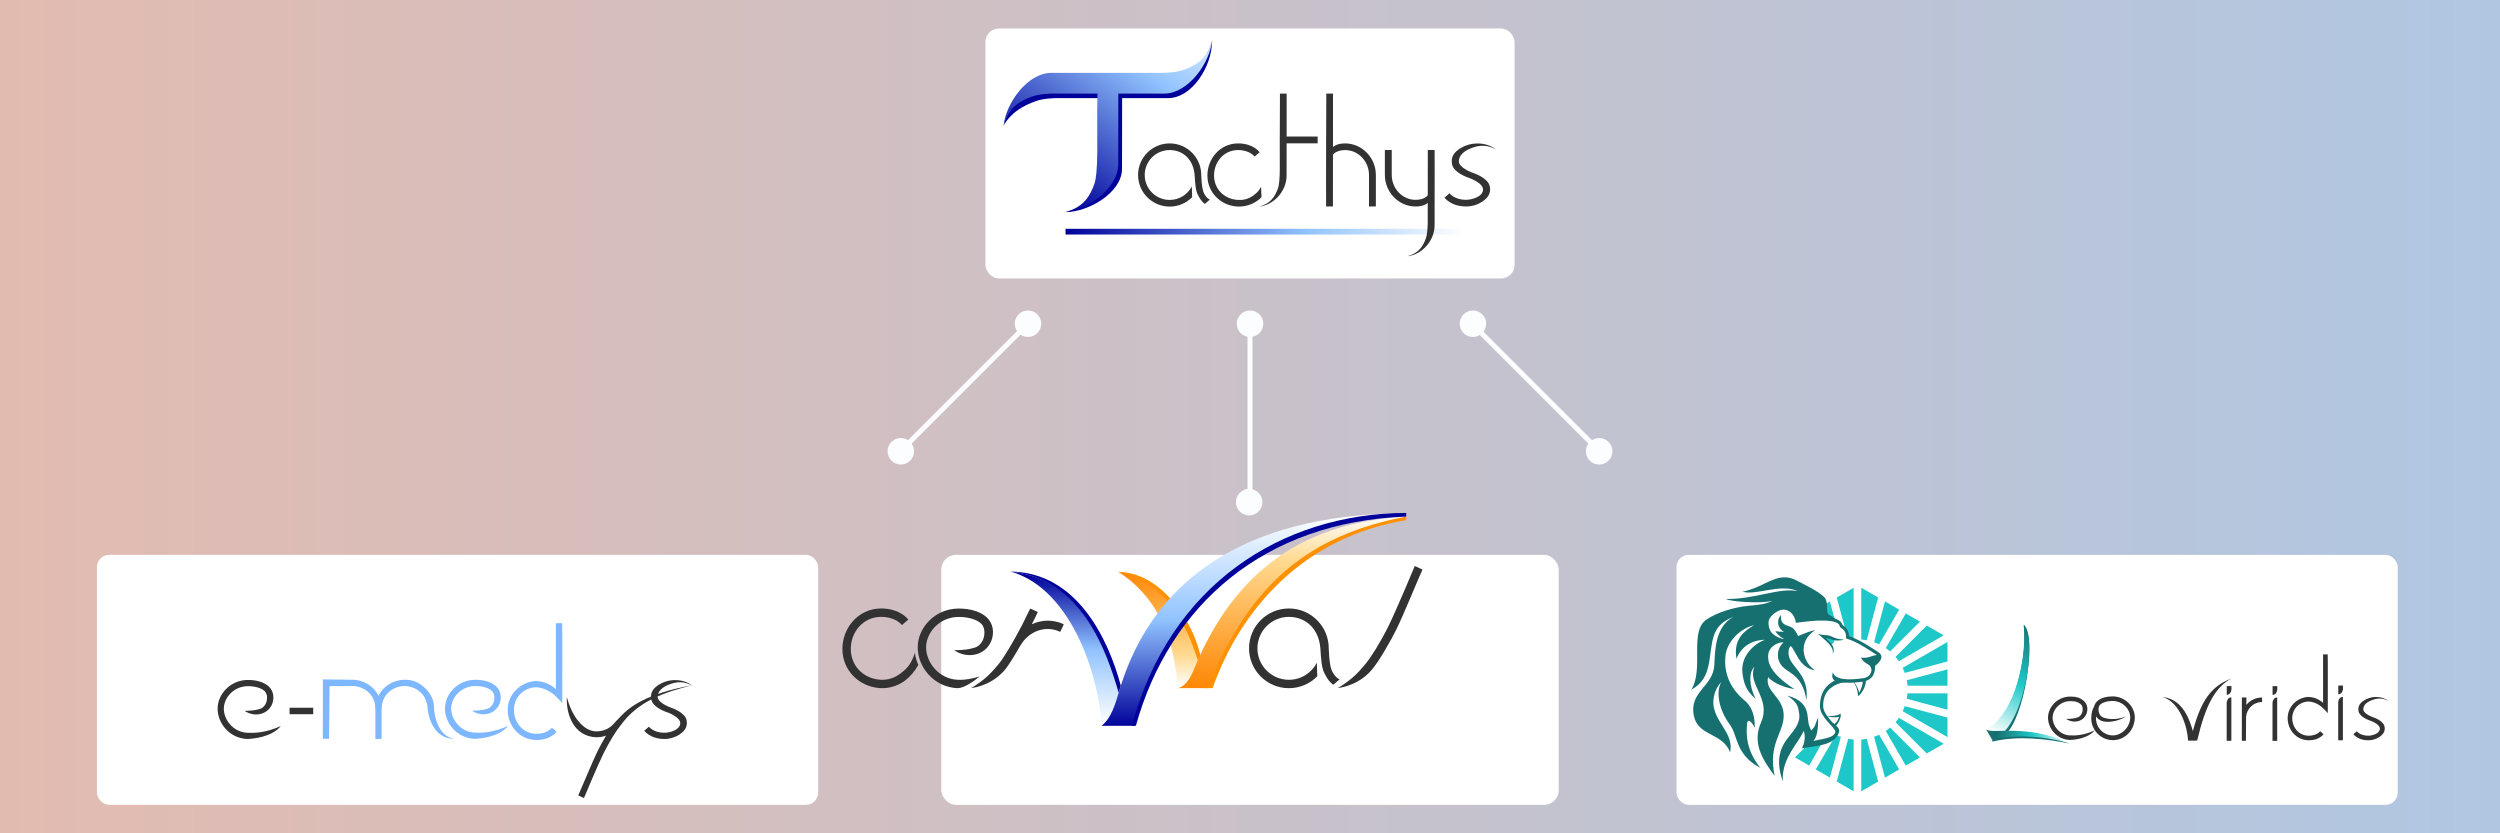
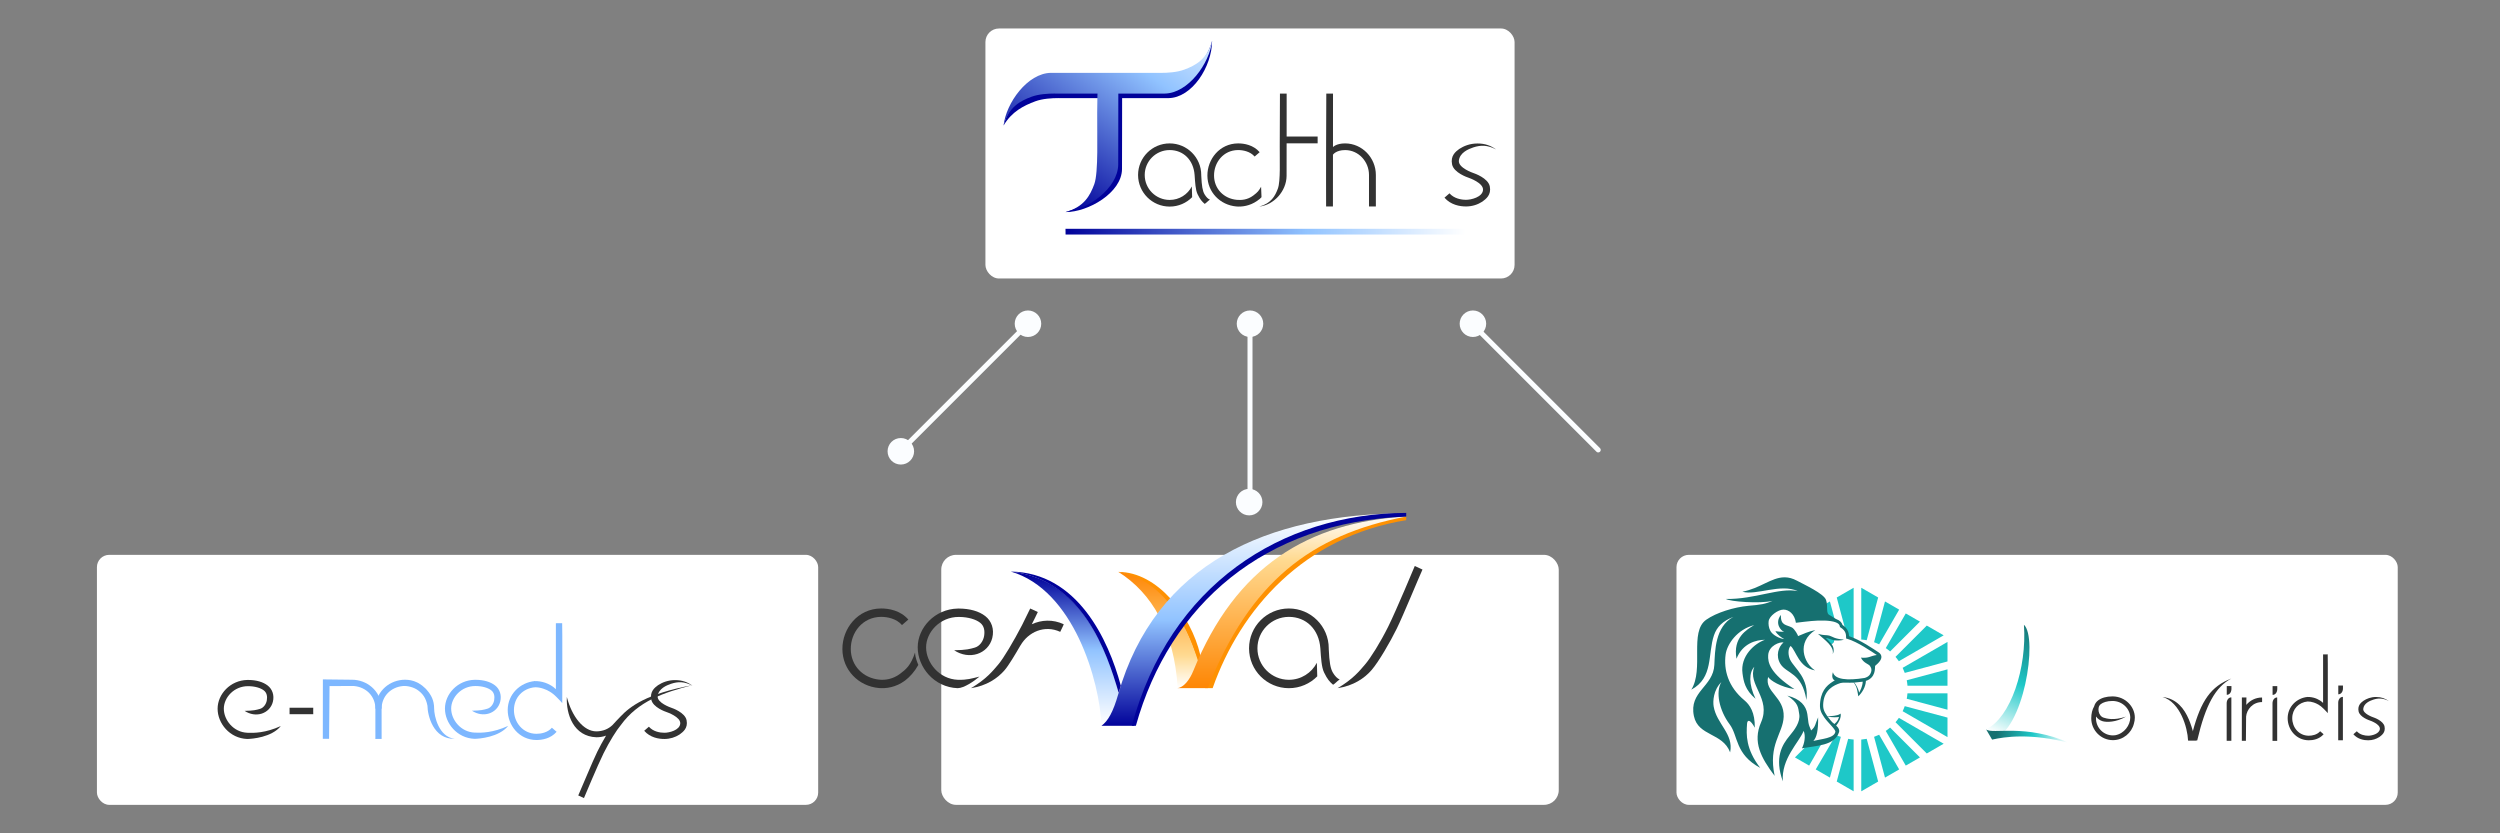
<svg xmlns="http://www.w3.org/2000/svg" xmlns:ns1="http://www.inkscape.org/namespaces/inkscape" xmlns:ns2="http://sodipodi.sourceforge.net/DTD/sodipodi-0.dtd" xmlns:xlink="http://www.w3.org/1999/xlink" width="1500" height="500" viewBox="0 0 396.875 132.292" version="1.1" id="svg8" ns1:version="0.92.4 (5da689c313, 2019-01-14)" ns2:docname="logos_start-up-studio.svg">
  <rect x="0" y="0" width="396.875" height="132.292" fill="#808080" stroke="none" />
  <defs id="defs2">
    <linearGradient ns1:collect="always" id="linearGradient945">
      <stop style="stop-color:#fdcbbd;stop-opacity:0.784" offset="0" id="stop941" />
      <stop style="stop-color:#bddafd;stop-opacity:0.784" offset="1" id="stop943" />
    </linearGradient>
    <linearGradient id="linearGradient9849-7-9-1-8-0-8-87-7">
      <stop id="stop9851-8-2-6-8-5-9-80-1" offset="0" style="stop-color:#01029a;stop-opacity:1;" />
      <stop style="stop-color:#91c3ff;stop-opacity:1;" offset="0.6" id="stop9853-3-7-3-2-1-8-9-0" />
      <stop id="stop9855-6-9-8-3-2-9-56-7" offset="1" style="stop-color:#ffffff;stop-opacity:1;" />
    </linearGradient>
    <linearGradient ns1:collect="always" xlink:href="#linearGradient14084-3-1-2-0-1-1-9-4-3-8-8-19-74" id="linearGradient9156-0-18-1" gradientUnits="userSpaceOnUse" gradientTransform="matrix(0.903,0,0,1,20430.315,-1120.377)" x1="23605.973" y1="19337.449" x2="23605.973" y2="19530.512" />
    <linearGradient id="linearGradient14084-3-1-2-0-1-1-9-4-3-8-8-19-74">
      <stop style="stop-color:#fe8502;stop-opacity:1;" offset="0" id="stop14086-4-0-9-4-7-7-54-14-0-9-78-53-0" />
      <stop id="stop14088-3-6-5-4-1-1-3-39-0-3-7-25-9" offset="0.72" style="stop-color:#ffda91;stop-opacity:1;" />
      <stop style="stop-color:#ffffff;stop-opacity:1;" offset="1" id="stop14090-9-8-6-9-7-1-1-88-4-4-30-2-4" />
    </linearGradient>
    <linearGradient ns1:collect="always" xlink:href="#linearGradient9651-6-13-11-7-9-5-5-4-8-3-8-3-6-6-86-82" id="linearGradient9153-7-5-8" gradientUnits="userSpaceOnUse" gradientTransform="matrix(0.903,0,0,1,20359.486,-1058.004)" x1="23875.748" y1="19471.219" x2="23875.748" y2="19179.879" />
    <linearGradient id="linearGradient9651-6-13-11-7-9-5-5-4-8-3-8-3-6-6-86-82">
      <stop style="stop-color:#fe8502;stop-opacity:1;" offset="0" id="stop9653-1-9-9-2-3-4-3-9-2-3-7-0-0-42-77-4" />
      <stop id="stop9657-5-3-0-1-6-1-2-8-4-41-7-1-6-19-22-5" offset="0.738" style="stop-color:#ffda91;stop-opacity:1;" />
      <stop style="stop-color:#ffffff;stop-opacity:1;" offset="1" id="stop9655-4-93-4-7-3-3-3-0-5-1-8-2-6-16-9-5" />
    </linearGradient>
    <linearGradient ns1:collect="always" xlink:href="#linearGradient9643-8-4-70-1-1-8-7-8-8-0-8-3-9-7" id="linearGradient9150-0-41-1" gradientUnits="userSpaceOnUse" gradientTransform="matrix(0.903,0,0,1,20300.223,-1058.669)" x1="23533.182" y1="19282.928" x2="23533.182" y2="19528.744" />
    <linearGradient id="linearGradient9643-8-4-70-1-1-8-7-8-8-0-8-3-9-7">
      <stop id="stop9645-4-05-9-7-7-9-4-74-3-3-4-3-69-11" offset="0" style="stop-color:#01029a;stop-opacity:1;" />
      <stop style="stop-color:#91c3ff;stop-opacity:1;" offset="0.5" id="stop9649-0-06-3-3-1-2-0-2-7-8-9-6-82-5" />
      <stop id="stop9647-7-5-3-0-98-8-9-7-1-8-6-2-55-2" offset="1" style="stop-color:#ffffff;stop-opacity:1;" />
    </linearGradient>
    <linearGradient ns1:collect="always" xlink:href="#linearGradient9643-8-4-70-1-1-8-7-8-8-0-8-3-9-7" id="linearGradient9143-2-4-7" gradientUnits="userSpaceOnUse" gradientTransform="matrix(0.903,0,0,1,20300.223,-1058.669)" x1="23894.971" y1="19532.359" x2="23894.971" y2="19181.275" />
    <linearGradient ns1:collect="always" xlink:href="#linearGradient2691" id="linearGradient1679" gradientUnits="userSpaceOnUse" gradientTransform="matrix(0.266,0,0,0.294,-7060.417,-5048.403)" x1="23907.873" y1="18907.963" x2="23648.199" y2="19541.924" />
    <linearGradient id="linearGradient2691">
      <stop style="stop-color:#167070;stop-opacity:1" offset="0" id="stop2685" />
      <stop id="stop2687" offset="0.52" style="stop-color:#1ec8c8;stop-opacity:1" />
      <stop style="stop-color:#ffffff;stop-opacity:1;" offset="1" id="stop2689" />
    </linearGradient>
    <linearGradient ns1:collect="always" xlink:href="#linearGradient2699" id="linearGradient1681" gradientUnits="userSpaceOnUse" gradientTransform="matrix(-0.069,-0.257,-0.284,0.076,6401.156,5292.377)" x1="23600.518" y1="19526.855" x2="23458.779" y2="19125.863" />
    <linearGradient id="linearGradient2699">
      <stop id="stop2693" offset="0" style="stop-color:#167070;stop-opacity:1" />
      <stop style="stop-color:#1ec8c8;stop-opacity:1" offset="0.5" id="stop2695" />
      <stop id="stop2697" offset="1" style="stop-color:#ffffff;stop-opacity:1;" />
    </linearGradient>
    <linearGradient id="linearGradient5244">
      <stop id="stop5238" offset="0" style="stop-color:#019a13;stop-opacity:1" />
      <stop style="stop-color:#b8ff91;stop-opacity:1" offset="0.507" id="stop5240" />
      <stop id="stop5242" offset="1" style="stop-color:#ffffff;stop-opacity:0" />
    </linearGradient>
    <linearGradient id="linearGradient5236">
      <stop id="stop5230" offset="0" style="stop-color:#01919a;stop-opacity:1" />
      <stop style="stop-color:#91ffd2;stop-opacity:1" offset="0.507" id="stop5232" />
      <stop id="stop5234" offset="1" style="stop-color:#ffffff;stop-opacity:0" />
    </linearGradient>
    <linearGradient id="linearGradient5228">
      <stop style="stop-color:#01029a;stop-opacity:1;" offset="0" id="stop5222" />
      <stop id="stop5224" offset="0.5" style="stop-color:#91c3ff;stop-opacity:1" />
      <stop style="stop-color:#ffffff;stop-opacity:0" offset="1" id="stop5226" />
    </linearGradient>
    <linearGradient id="linearGradient5252">
      <stop style="stop-color:#379a01;stop-opacity:1" offset="0" id="stop5246" />
      <stop id="stop5248" offset="0.507" style="stop-color:#ecff91;stop-opacity:1" />
      <stop style="stop-color:#ffffff;stop-opacity:0" offset="1" id="stop5250" />
    </linearGradient>
    <linearGradient ns1:collect="always" xlink:href="#linearGradient945" id="linearGradient947" x1="-0.374" y1="79.603" x2="395.505" y2="79.603" gradientUnits="userSpaceOnUse" gradientTransform="translate(0.748,151.168)" />
    <linearGradient ns1:collect="always" xlink:href="#linearGradient9849-7-9-1-8-0-8-87-7" id="linearGradient1519" gradientUnits="userSpaceOnUse" gradientTransform="matrix(0.574,0,0,0.626,-2606.171,3469.697)" x1="4002.992" y1="-653.509" x2="5512.162" y2="-653.509" />
    <linearGradient ns1:collect="always" xlink:href="#linearGradient9849-7-9-1-8-0-8-87-7" id="linearGradient1521" gradientUnits="userSpaceOnUse" x1="-1022.91" y1="3420.498" x2="-694.092" y2="2962.342" />
  </defs>
  <ns2:namedview id="base" pagecolor="#ffffff" bordercolor="#666666" borderopacity="1.0" ns1:pageopacity="0.0" ns1:pageshadow="2" ns1:zoom="0.70710678" ns1:cx="686.95945" ns1:cy="233.33238" ns1:document-units="mm" ns1:current-layer="layer1" showgrid="false" showguides="true" ns1:guide-bbox="true" units="px" ns1:window-width="2560" ns1:window-height="1377" ns1:window-x="-8" ns1:window-y="-8" ns1:window-maximized="1" />
  <g ns1:label="Calque 1" ns1:groupmode="layer" id="layer1" transform="translate(0,-164.708)">
-     <rect style="opacity:1;fill:url(#linearGradient947);fill-opacity:1;stroke:none;stroke-width:0.794;stroke-linecap:round;stroke-linejoin:miter;stroke-miterlimit:4;stroke-dasharray:none;stroke-dashoffset:0;stroke-opacity:1" id="rect1282" width="396.875" height="132.292" x="0" y="164.708" />
    <g id="g1663" transform="translate(26.723)">
      <rect ry="1.949" rx="1.949" y="252.79" x="239.42" height="39.688" width="114.498" id="rect1284-15" style="opacity:1;fill:#ffffff;fill-opacity:1;stroke:none;stroke-width:0.794;stroke-linecap:round;stroke-linejoin:miter;stroke-miterlimit:4;stroke-dasharray:none;stroke-dashoffset:0;stroke-opacity:1" />
      <g style="stroke-width:1.681" ns1:export-ydpi="26.399994" ns1:export-xdpi="26.399994" id="g1938" transform="matrix(0.595,0,0,0.595,236.527,247.453)">
        <rect y="11.571" x="5.292" height="63.5" width="193.146" id="rect1578-6-6" style="opacity:1;fill:#ffffff;fill-opacity:0;stroke:none;stroke-width:8.893;stroke-linecap:round;stroke-linejoin:miter;stroke-miterlimit:4;stroke-dasharray:none;stroke-dashoffset:0;stroke-opacity:1" />
        <g style="stroke-width:1.681" id="g1426-4-6-57" transform="translate(-204.523,-24.814)">
          <g style="fill:#000000;fill-opacity:1;stroke-width:5.625" id="g2596-6-30-6-8-9" transform="matrix(0.299,0,0,0.299,30.02,-188.744)">
            <path style="opacity:1;fill:#1ec8c8;fill-opacity:1;stroke:none;stroke-width:29.766;stroke-linecap:round;stroke-linejoin:miter;stroke-miterlimit:4;stroke-dasharray:none;stroke-dashoffset:0;stroke-opacity:1" d="m 764.762,773.596 v 46.196 c 1.632,0.12 3.256,0.33 4.864,0.627 l 10.214,-38.118 z m -6.804,5e-4 -15.078,8.705 8.971,33.481 c 0.269,1.327 2.405,3.178 4.207,4.172 0.632,-0.078 1.265,-0.142 1.9,-0.192 z m -21.178,12.227 -12.649,7.303 c 5.032,3.816 14.945,8.029 17.028,9.037 z m 49.159,0 -9.748,36.382 c 1.541,0.543 3.052,1.169 4.525,1.877 l 17.873,-30.956 z m 18.541,10.705 -17.845,30.909 c 1.349,0.929 2.646,1.932 3.885,3.004 l 26.61,-26.61 z m 18.749,10.825 -27.923,27.923 c 1.067,1.239 2.064,2.535 2.989,3.884 l 40.012,-23.101 z m 18.48,14.597 -40.007,23.098 c 0.705,1.476 1.328,2.989 1.867,4.532 l 38.14,-10.22 z m 0,24.455 -36.358,9.742 c 0.308,1.608 0.527,3.232 0.657,4.864 h 35.701 z m -35.73,21.41 c -0.12,1.632 -0.33,3.256 -0.627,4.864 l 36.358,9.742 v -14.606 z m -2.413,11.43 c -0.543,1.541 -1.17,3.052 -1.878,4.525 l 40.021,23.106 v -17.411 z m -5.232,10.445 c -0.93,1.349 -1.932,2.646 -3.004,3.885 l 27.899,27.898 15.078,-8.705 z m -7.839,8.672 c -1.239,1.066 -2.535,2.064 -3.884,2.988 l 17.868,30.948 12.649,-7.303 z m -75.487,17.236 -9.42,9.397 12.649,7.303 3.99,-6.912 8.203,-14.566 c 0,0 -11.842,3.16 -15.422,4.778 z m 9.121,20.102 12.649,7.303 9.748,-36.382 c -2.204,-0.663 -2.89,-0.935 -4.316,-1.754 z m 56.593,-30.943 c -1.476,0.705 -2.989,1.328 -4.532,1.867 l 9.748,36.379 12.649,-7.303 z m -11.098,3.648 c -1.608,0.308 -3.232,0.528 -4.864,0.658 v 46.168 l 15.078,-8.705 z m -16.532,0 -10.214,38.118 15.078,8.706 v -46.197 c -1.631,-0.12 -3.255,-0.329 -4.864,-0.627 z" id="path947-3-1-05-6-4-9-2-0-1-9-8" ns1:connector-curvature="0" ns2:nodetypes="ccccccccccccccccccccccccccccccccccccccccccccccccccccccccccccccccccccccccccccccccccccccc" />
            <path ns1:connector-curvature="0" style="fill:#167070;fill-opacity:1;stroke:none;stroke-width:1.491;stroke-linecap:butt;stroke-linejoin:miter;stroke-miterlimit:4;stroke-dasharray:none;stroke-opacity:1" d="m 696.099,764.296 v 0 c -11.67,0.12 -21.66,9.906 -37.444,12.841 12.516,3.577 34.177,-7.615 49.487,-0.504 -16.562,-3.449 -38.232,7.373 -64.115,6.974 3.292,2.282 29.955,4.451 41.522,1.691 -6.215,2.819 -10.8,3.534 -21.389,4.404 -13.039,1.233 -28.724,6.065 -37.742,12.443 -15.333,10.843 -1.813,44.087 -13.327,62.415 19.965,-10.671 14.495,-31.679 20.257,-48.59 2.485,-7.293 7.658,-12.673 17.318,-16.374 -16.419,8.746 -16.412,30.528 -16.998,42.797 -0.94,19.657 -22.844,23.681 -18.246,45.697 3.802,18.206 25.639,14.691 32.322,32.392 3.427,-16.427 -12.112,-25.312 -14.712,-41.054 -0.736,-4.455 -0.295,-14.533 6.901,-21.619 -5.32,8.657 -1.942,25.234 7.367,37.628 7.811,10.399 4.647,26.672 27.288,38.889 -12.96,-16.868 -12.467,-29.558 -11.741,-39.449 0.295,-4.024 3.071,-3.516 6.893,3.599 0.273,-13.616 -4.466,-20.457 -9.306,-24.481 -14.57,-12.114 -18.567,-27.18 -16.699,-40.938 1.24,-9.132 10.297,-22.304 25.489,-26.131 -6.605,4.043 -19.207,11.051 -15.79,30.022 5.412,-13.803 17.591,-16.867 25.4,-16.928 -9.206,3.22 -22.183,14.458 -20.049,30.004 0.984,7.168 2.232,14.703 11.636,22.665 -6.294,-13.117 -5.788,-23.675 -1.082,-28.53 -6.432,16.026 15.354,28.064 5.993,49.565 -7.693,17.67 0.02,31.63 12.142,47.756 -6.01,-28.136 7.453,-37.651 8.053,-52.749 0.706,-17.783 -17.262,-22.026 -13.899,-35.526 1.857,2.999 10.967,8.951 23.553,10.876 -22.041,-14.225 -23.901,-23.908 -23.49,-30.322 0.555,-8.66 10.411,-11.979 13.7,-11.377 -4.618,3.921 -7.223,12.035 -2.74,19.228 5.537,8.886 19.194,7.554 23.154,32.135 2.605,-19.687 -10.502,-27.906 -14.474,-35.852 -1.861,-3.723 -2.235,-9.817 0.412,-12.367 5.001,4.493 7.298,19.268 21.791,21.84 -10.055,-6.359 -16.861,-25.153 0.222,-36.007 -5.92,1.217 -11.209,3.586 -15.47,5.4 0.282,-0.518 -3.078,-6.465 -5.357,-7.67 -5.04,-2.663 -10.28,-1.541 -9.874,-11.265 -5.829,7.412 -0.073,14.214 2.887,15.083 -3.396,-0.049 -5.339,-0.12 -7.823,-0.565 1.934,3.393 5.219,5.54 7.908,7.082 -4.341,-0.459 -10.473,-3.692 -12.4,-7.367 -1.597,-3.046 -1.794,-6.21 -1.527,-8.57 0.533,-4.71 8.306,-10.325 13.176,-10.393 4.679,-0.065 9.966,3.762 11.154,11.763 10.842,-1.297 17.928,-2.239 25.511,-1.972 3.791,0.134 7.295,0.586 9.763,1.477 2.468,0.891 3.699,2.004 3.913,3.632 l 0.087,0.665 0.571,0.357 c 5.026,3.141 4.874,6.634 4.932,8.831 l 0.027,1.036 0.996,0.294 c 9.408,2.773 21.309,11.132 26.394,14.434 -6.22,0.855 -6.586,3.011 -14.166,2.363 2.219,4.7 6.684,5.636 7.893,7.202 1.208,1.566 1.919,3.423 1.185,5.655 -0.734,2.232 -2.11,4.236 -5.867,5.282 -15.632,2.54 -26.673,1.353 -28.215,-5.155 -1.31,4.007 -0.236,6.632 1.663,7.293 -5.23,3.236 -11.489,7.125 -12.974,18.795 -0.859,6.75 0.383,9.556 3.722,14.42 3.037,4.425 10.155,10.584 9.765,12.723 -1.061,5.821 -12.626,6.302 -19.599,8.092 2.99,-3.254 4.372,-9.108 4.23,-21.055 -2.715,5.967 -2.101,8.21 -6.261,11.706 -3.078,-6.641 -2.208,-7.335 -3.383,-14.68 -1.158,-7.239 -6.006,-13.374 -17.873,-16.401 10.113,6.725 9.607,10.489 10.649,16.485 1.228,7.067 -4.375,14.305 -8.36,19.08 -6.988,8.374 -13.929,19.631 -6.276,40.926 -1.442,-20.381 14.296,-34.378 18.599,-45.046 1.985,4.714 0.648,11.426 -1.554,15.608 12.996,-2.483 29.067,-2.243 33.096,-14.358 0.592,-1.78 -0.18,-3.974 -2.547,-5.927 2.377,-2.969 4.599,-6.93 4.007,-10.73 l -0.865,0.528 c -2.465,1.508 -6.899,1.635 -10.896,1.942 -0.132,-0.167 -0.261,-0.335 -0.382,-0.504 -2.78,-4.05 -3.926,-6.506 -3.297,-12.165 1.201,-10.816 8.895,-15.1 15.437,-17.094 2.127,-0.648 7.116,-0.048 11.681,-0.327 3.257,4.096 3.269,8.099 4.083,12.224 3.479,-3.372 6.559,-8.42 6.787,-13.775 4.252,-1.341 6.424,-4.221 7.338,-6.999 0.883,-2.687 0.763,-5.157 0.855,-6.385 1.522,-1.318 3.449,-2.917 4.651,-4.908 0.656,-1.086 1.124,-2.336 0.935,-3.686 -0.189,-1.349 -1.087,-2.597 -2.506,-3.518 -4.274,-2.775 -16.367,-11.178 -26.304,-14.425 -0.132,-2.408 -0.752,-6.661 -5.861,-10 -0.732,-2.412 -2.709,-4.165 -5.343,-5.115 -1.486,-0.536 -4.31,-2.817 -5.973,-3.546 -3.929,-1.72 -1.308,-7.617 -3.361,-13.632 -1.933,-5.666 -19.277,-13.61 -26.065,-17.257 -3.799,-2.041 -7.279,-2.898 -10.615,-2.953 h -0.557 z m 30.069,50.466 c 6.002,5.47 14.751,11.287 13.089,17.983 1.686,-2.904 0.704,-6.96 -1.123,-9.026 1.353,-0.357 2.072,-1.66 2.341,-2.693 0.078,-0.191 0.122,-0.372 0.108,-0.528 1.441,0.096 5.884,0.531 8.688,-0.613 -8.668,-0.754 -9.739,-2.541 -12.71,-3.468 -0.186,-0.058 -0.366,-0.109 -0.541,-0.153 -2.637,-0.667 -4.327,0.057 -9.852,-1.502 z m 39.892,42.666 c -0.317,4.747 -1.99,7.264 -3.12,9.799 -0.779,-3.122 -2.61,-7.316 -4.588,-8.991 2.98,-0.375 5.202,-0.46 7.708,-0.808 z m -31.264,31.189 c 3.284,0.657 8.97,0.74 10.075,0.225 -0.514,1.98 -1.065,3.819 -4.042,6.342 -2.582,-1.615 -4.406,-4.605 -6.033,-6.567 z" id="path994-5-1-9-6-4-3-7-6-25-4-0-4-8-5-5-4-4-9-3-2-3" ns2:nodetypes="cccccccscccccccccccccsccccccccccccccccccccscccccsccccccccccccsccccscccccccsccccccccccscccccccsccccccccccccccccccccccccccc" />
            <path style="fill:#1ec8c8;fill-opacity:1;stroke:none;stroke-width:1.488px;stroke-linecap:butt;stroke-linejoin:miter;stroke-opacity:1" d="m 733.087,818.432 c 2.549,0.111 4.066,1.331 7.552,2.048 -0.134,1.068 -0.868,2.844 -2.506,3.238 -1.15,-1.473 -3.857,-4.448 -5.046,-5.286 z" id="path1056-5-2-3-2-5-2-6-0-1-5-6" ns1:connector-curvature="0" ns2:nodetypes="cccc" />
          </g>
          <g style="fill:#000000;fill-opacity:1;stroke-width:5.625" id="g1652-3-8-2-9-5-5-4-2" transform="matrix(0.299,0,0,0.299,560.62,-177.959)">
-             <path style="color:#000000;font-style:normal;font-variant:normal;font-weight:normal;font-stretch:normal;font-size:medium;line-height:normal;font-family:Sans;-inkscape-font-specification:Sans;text-indent:0;text-align:start;text-decoration:none;text-decoration-line:none;letter-spacing:normal;word-spacing:normal;text-transform:none;writing-mode:lr-tb;direction:ltr;baseline-shift:baseline;text-anchor:start;display:inline;overflow:visible;visibility:visible;fill:#323232;fill-opacity:1;stroke:none;stroke-width:33.098;marker:none;enable-background:accumulate" d="m -823.602,834.63 c -11.276,0.202 -19.567,9.35 -19.566,18.879 0,9.601 7.9,19.424 19.425,19.858 3.144,-0.042 16.097,-1.061 22.07,-8.5 -9.962,4.56 -17.66,4.643 -21.918,4.425 -9.252,-0.348 -15.496,-8.456 -15.496,-15.783 0,-7.247 6.609,-14.864 15.994,-14.798 4.706,0.033 6.768,0.929 8.759,2.479 1.991,1.549 2.354,3.944 1.951,6.447 -0.403,2.503 -2.149,4.984 -4.522,5.656 -2.372,0.673 -3.994,1.195 -10.07,1.295 3.618,2.412 7.751,2.924 11.243,1.805 3.492,-1.12 6.362,-3.928 7.315,-7.774 1.063,-4.289 -0.332,-8.26 -3.412,-10.656 -3.08,-2.395 -5.972,-3.296 -11.24,-3.333 -0.18,-0.003 -0.357,-0.003 -0.536,0 z" id="path7414-8-2-7-7-0-1-1-2-1-7-9-4-4-9-32-13-24-2-6-5-3-0-0-6-4-5-1-7-3-5-54-9-9-0-8-5-1-6-3-1-9-8-9-5-9-2-1-1-5-9-1-9-5-5-1-7" ns1:connector-curvature="0" ns2:nodetypes="cccccsscsscccccc" />
            <path style="color:#000000;font-style:normal;font-variant:normal;font-weight:normal;font-stretch:normal;font-size:medium;line-height:normal;font-family:Sans;-inkscape-font-specification:Sans;text-indent:0;text-align:start;text-decoration:none;text-decoration-line:none;letter-spacing:normal;word-spacing:normal;text-transform:none;writing-mode:lr-tb;direction:ltr;baseline-shift:baseline;text-anchor:start;display:inline;overflow:visible;visibility:visible;fill:#323232;fill-opacity:1;stroke:none;stroke-width:31.75;marker:none;enable-background:accumulate" d="m -593.598,796.967 -4.127,0.042 V 840.303 c -1.707,-1.673 -3.561,-2.762 -5.297,-3.556 -0.567,-0.259 -1.117,-0.48 -1.646,-0.661 -2.232,-0.766 -4.513,-1.122 -6.75,-1.103 v -0.037 c -9.918,0.906 -17.854,8.766 -17.917,18.9 -0.064,10.126 7.521,19.719 18.768,19.8 3.767,0.027 9.43,-0.91 13.318,-5.389 l -3.087,-2.672 c -2.751,3.169 -7.179,4.01 -10.204,3.986 -8.955,-0.064 -14.761,-7.586 -14.711,-15.699 0.05,-8.068 5.756,-14.07 13.724,-14.848 1.812,-0.014 3.676,0.285 5.525,0.92 2.502,0.86 5.576,2.261 8.798,5.61 1.833,1.905 2.807,2.798 3.666,3.879 0,0 0.13,-52.347 -0.062,-52.465 z" id="path7412-3-5-1-7-6-29-7-2-8-7-3-3-2-2-4-0-8-2-0-8-2-4-1-1-6-5-0-1-0-82-1-0-7-4-2-9-4-5-7-29-1-7-4-8-9-0-3-5-5-5-5-3-5-3-9-4-0-4-0-8-0-05" ns1:connector-curvature="0" ns2:nodetypes="cccccccccccccccccc" />
            <path ns1:connector-curvature="0" style="color:#000000;font-style:normal;font-variant:normal;font-weight:normal;font-stretch:normal;font-size:medium;line-height:normal;font-family:Sans;-inkscape-font-specification:Sans;text-indent:0;text-align:start;text-decoration:none;text-decoration-line:none;letter-spacing:normal;word-spacing:normal;text-transform:none;writing-mode:lr-tb;direction:ltr;baseline-shift:baseline;text-anchor:start;display:inline;overflow:visible;visibility:visible;fill:#323232;fill-opacity:1;stroke:none;stroke-width:31.75;marker:none;enable-background:accumulate" d="m -550.441,834.996 c -4.695,-0.003 -8.428,1.555 -11.218,3.369 -2.229,1.641 -5.443,4.162 -4.392,9.439 1.024,5.142 9.521,8.005 9.957,8.149 0.012,0.004 0.079,0.026 0.079,0.026 0.438,0.148 9.264,3.199 8.969,7.514 -0.303,4.424 -7.365,6.105 -10.38,6.068 -3.025,0.024 -7.453,-0.809 -10.204,-3.978 l -3.078,2.672 c 3.887,4.479 9.541,5.415 13.309,5.389 3.756,-0.027 7.105,-1.123 9.895,-2.937 2.229,-1.641 5.664,-4.098 4.613,-9.375 -1.025,-5.143 -9.524,-8.015 -9.957,-8.158 0,0 -0.068,-0.022 -0.079,-0.026 -0.441,-0.149 -9.256,-3.191 -8.96,-7.505 0.475,-5.053 5.957,-7.248 8.828,-8.217 4.497,-1.497 8.656,-1.6 14.054,1.25 -3.212,-2.341 -6.74,-3.678 -11.434,-3.68 z" id="path7412-3-5-1-7-6-29-7-2-8-7-3-3-2-2-4-0-8-2-0-8-2-4-1-1-6-5-0-1-0-82-1-0-2-4-5-7-2-1-2-1-0-8-8-9-0-6-6-3-2-8-0-2-5-4-1-7-1-8-0-4-5-1-9-0-4-5-6-2-98" ns2:nodetypes="zcsccccccccscccccz" />
            <path ns1:connector-curvature="0" id="path7412-3-5-1-7-6-29-7-2-8-7-3-3-2-2-4-0-8-2-0-8-2-4-1-1-6-5-0-1-0-82-1-0-7-4-2-9-4-5-7-29-1-7-4-8-9-0-3-5-6-1-6-9-5-6-6-7-9-0-7-6-96-6-4-3" d="m -584.158,824.795 v 7.83 c 2.62,0 4.191,-2.448 4.191,-5.4 h -0.01 v -2.429 z m 4.112,10.108 c -2.62,0 -4.192,2.448 -4.192,5.4 h 0.01 v 33.343 h 4.186 z" style="color:#000000;font-style:normal;font-variant:normal;font-weight:normal;font-stretch:normal;font-size:medium;line-height:normal;font-family:Sans;-inkscape-font-specification:Sans;text-indent:0;text-align:start;text-decoration:none;text-decoration-line:none;letter-spacing:normal;word-spacing:normal;text-transform:none;writing-mode:lr-tb;direction:ltr;baseline-shift:baseline;text-anchor:start;display:inline;overflow:visible;visibility:visible;fill:#323232;fill-opacity:1;stroke:none;stroke-width:31.75;marker:none;enable-background:accumulate" />
            <path ns1:connector-curvature="0" id="path7412-3-5-1-7-6-29-7-2-8-7-3-3-2-2-4-0-8-2-0-8-2-4-1-1-6-5-0-1-0-82-1-0-7-4-2-9-4-5-7-29-1-7-4-8-9-0-3-5-6-1-4-3-2-9-0-0-8-7-6-7-9-6-3-7-76" d="m -642.785,825.31 v 7.83 c 2.62,0 4.192,-2.448 4.192,-5.4 h -0.01 v -2.429 z m 4.112,10.108 c -2.62,0 -4.192,2.448 -4.192,5.4 h 0.01 v 33.343 h 4.186 z" style="color:#000000;font-style:normal;font-variant:normal;font-weight:normal;font-stretch:normal;font-size:medium;line-height:normal;font-family:Sans;-inkscape-font-specification:Sans;text-indent:0;text-align:start;text-decoration:none;text-decoration-line:none;letter-spacing:normal;word-spacing:normal;text-transform:none;writing-mode:lr-tb;direction:ltr;baseline-shift:baseline;text-anchor:start;display:inline;overflow:visible;visibility:visible;fill:#323232;fill-opacity:1;stroke:none;stroke-width:31.75;marker:none;enable-background:accumulate" />
            <path id="path7412-3-5-1-7-6-29-7-2-8-7-3-3-2-2-4-0-8-2-0-8-2-4-1-1-6-5-0-1-0-82-1-0-7-4-2-9-4-5-7-29-1-7-4-8-9-0-3-5-6-1-4-2-8-6-8-7-8-6-1-4-8-3-8-0-3-0" d="m -683.679,825.237 v 7.83 c 2.62,0 4.192,-2.448 4.192,-5.4 h -0.006 v -2.429 z m 4.112,10.108 c -2.62,0 -4.192,2.448 -4.192,5.4 h 0.006 v 33.343 h 4.186 z" style="color:#000000;font-style:normal;font-variant:normal;font-weight:normal;font-stretch:normal;font-size:medium;line-height:normal;font-family:Sans;-inkscape-font-specification:Sans;text-indent:0;text-align:start;text-decoration:none;text-decoration-line:none;letter-spacing:normal;word-spacing:normal;text-transform:none;writing-mode:lr-tb;direction:ltr;baseline-shift:baseline;text-anchor:start;display:inline;overflow:visible;visibility:visible;fill:#323232;fill-opacity:1;stroke:none;stroke-width:31.75;marker:none;enable-background:accumulate" ns1:connector-curvature="0" />
            <path ns2:nodetypes="cccccccccc" ns1:connector-curvature="0" id="path7414-8-6-5-2-2-4-8-3-60-0-0-6-0-0-0-1-0-8-9-0-25-95-9-2-8-2-1-6-4-3-7-0-2-3-0-9-9-3-2-3-8-2-0-7-4-2-9-3-2-43" d="m -670.195,835.439 -0.034,38.649 h 3.644 l 0.179,-21.593 c 0.524,-6.272 5.816,-12.922 14.245,-12.952 0,0 0.096,-4.03 -0.02,-4.081 -5.873,0.021 -10.752,2.648 -14.073,6.587 0.086,-2.48 0.135,-3.868 0.139,-6.631 l -4.081,0.02 z" style="color:#000000;font-style:normal;font-variant:normal;font-weight:normal;font-stretch:normal;font-size:medium;line-height:normal;font-family:Sans;-inkscape-font-specification:Sans;text-indent:0;text-align:start;text-decoration:none;text-decoration-line:none;letter-spacing:normal;word-spacing:normal;text-transform:none;writing-mode:lr-tb;direction:ltr;baseline-shift:baseline;text-anchor:start;display:inline;overflow:visible;visibility:visible;fill:#323232;fill-opacity:1;stroke:none;stroke-width:33.098;marker:none;enable-background:accumulate" />
            <path style="color:#000000;font-style:normal;font-variant:normal;font-weight:normal;font-stretch:normal;font-size:medium;line-height:normal;font-family:Sans;-inkscape-font-specification:Sans;text-indent:0;text-align:start;text-decoration:none;text-decoration-line:none;letter-spacing:normal;word-spacing:normal;text-transform:none;writing-mode:lr-tb;direction:ltr;baseline-shift:baseline;text-anchor:start;display:inline;overflow:visible;visibility:visible;fill:#323232;fill-opacity:1;stroke:none;stroke-width:20.744;marker:none;enable-background:accumulate" d="m -785.805,834.477 c -5.267,0.037 -9.681,1.268 -12.761,3.663 -1.707,1.328 -2.895,3.14 -3.435,5.221 -1.66,2.84 -2.611,6.402 -2.596,10.718 0.038,10.649 8.678,19.438 19.328,19.438 9.062,0 16.692,-6.365 18.767,-14.824 0.523,-1.745 0.799,-3.545 0.799,-5.337 9e-4,-9.53 -8.29,-18.678 -19.566,-18.879 -0.179,-0.003 -0.355,-0.003 -0.536,0 z m 0.025,4.081 c 9.385,-0.066 15.994,7.551 15.994,14.798 0,6.766 -5.366,14.39 -13.47,15.795 -0.668,0.086 -1.34,0.134 -2.013,0.134 -8.362,0 -15.096,-6.844 -15.096,-15.205 0,-0.543 0.003,-1.112 0.013,-1.698 1.389,1.996 3.403,3.456 5.689,4.189 3.493,1.119 12.209,1.168 21.066,-4.05 -11.315,3.829 -17.52,1.623 -19.892,0.95 -2.372,-0.673 -4.119,-3.154 -4.522,-5.657 -0.403,-2.503 -0.04,-4.898 1.951,-6.447 1.991,-1.55 5.574,-2.777 10.28,-2.809 z" id="path4022-4-8-1-5-1-7-8-0-2-7-2-3-8-7-7-14-2-9-4" ns1:connector-curvature="0" />
-             <path ns2:nodetypes="cccccc" ns1:connector-curvature="0" id="path6320-0-5-8-6-2-6-8-8-9-4-3-5-8-0-9-2-43-2-0-3-1-09-38-9-7-5-5-2-5-8-6-8-7-5-8-7-83-6-6-8-6-3-9-6-5-9-9-7-0-4-1-0-4-3-1-7-5-3-4-7-4-4" d="m -864.969,770.79 c 4.876,37.003 -15.587,87.072 -28.436,102.55 l 0.825,1.423 c 23.114,-5.493 48.028,-2.295 68.697,1.778 -20.847,-7.975 -42.325,-10.92 -57.465,-8.206 16.551,-13.084 28.756,-85.051 16.379,-97.546 z" style="fill:#167070;fill-opacity:1;stroke:none;stroke-width:1.655" />
            <g transform="matrix(0.516,0,0,0.516,-491.063,508.729)" style="fill:#000000;fill-opacity:1;stroke-width:10.892" id="g1658-6-0-0-8-6-9-2-4-1">
              <path ns1:connector-curvature="0" style="fill:url(#linearGradient1679);fill-opacity:1;stroke:none;stroke-width:3.205" d="m -789.456,688.278 c 0,-2e-5 10.359,17.756 10.359,17.756 54.76,-13.661 79.856,-176.45 55.064,-198.579 5.394,74.08 -22.674,160.525 -65.423,180.823 z" id="path6320-0-5-8-6-2-6-8-8-9-4-3-5-8-0-9-2-43-2-0-3-1-09-38-9-7-5-0-7-8-8-7-0-5-5-72-2-3-2-6-2-0-6-8-8-60-633-6-9-6-1-4-5-0-8-2-1-5-2-6-8-1-3-2" ns2:nodetypes="cccc" />
              <path ns1:connector-curvature="0" style="fill:url(#linearGradient1681);fill-opacity:1;stroke:none;stroke-width:3.205" d="m -644.474,712.231 c -67.757,-18.009 -113.435,-11.014 -134.623,-6.198 l -10.359,-17.756 c 10.709,9.369 67.812,-10.591 144.982,23.954 z" id="path6320-0-5-8-6-2-6-8-8-9-4-3-5-8-0-9-2-43-2-0-3-1-09-38-9-7-5-5-2-5-8-6-8-7-5-8-7-83-6-6-8-6-3-9-6-5-9-9-7-0-4-1-0-3-2-2-7-2-5-3-9-6-13" ns2:nodetypes="ccccc" />
            </g>
            <g transform="matrix(0.516,0,0,0.516,-344.388,422.652)" style="fill:#323232;fill-opacity:1;stroke-width:10.892" id="g1658-6-0-0-8-6-5-3-0">
              <path ns1:connector-curvature="0" style="fill:#323232;fill-opacity:1;stroke:none;stroke-width:3.205" d="m -768.573,799.139 c 30.576,8.918 43.259,53.309 44.091,75.022 h 14.795 c -7.26,-2.918 -9.207,-69.466 -58.886,-75.022 z" id="path6320-0-5-8-6-2-6-8-8-9-4-3-5-8-0-9-2-43-2-0-3-1-09-38-9-7-5-5-2-5-8-6-8-7-5-8-7-83-6-6-8-6-3-9-6-5-9-9-7-0-4-1-0-3-2-2-7-2-5-7-5-6" ns2:nodetypes="cccc" />
              <path ns1:connector-curvature="0" style="fill:#323232;fill-opacity:1;stroke:none;stroke-width:3.205" d="m -716.317,858.736 c -2.364,8.827 -5.012,13.108 -8.164,15.425 h 15.892 c 14.604,-62.036 31.467,-92.062 59.052,-107.015 -35.486,13.637 -52.591,38.604 -66.779,91.59 z" id="path6320-0-5-8-6-2-6-8-8-9-4-3-5-8-0-9-2-43-2-0-3-1-09-38-9-7-5-0-7-8-8-7-0-5-5-72-2-3-2-6-2-0-6-8-8-60-633-6-9-6-1-4-5-0-8-2-1-5-2-6-5-9-5" ns2:nodetypes="scccs" />
            </g>
          </g>
        </g>
      </g>
    </g>
    <g id="g1693" transform="translate(79.375)">
      <rect style="opacity:1;fill:#ffffff;fill-opacity:1;stroke:none;stroke-width:0.794;stroke-linecap:round;stroke-linejoin:miter;stroke-miterlimit:4;stroke-dasharray:none;stroke-dashoffset:0;stroke-opacity:1" id="rect1284-15-0" width="114.498" height="39.688" x="-63.988" y="252.79" rx="1.949" ry="1.949" />
      <g style="stroke-width:4.127" id="g4127-1-3-9-1-1-4" transform="matrix(0.064,0,0,0.064,-232.047,172.041)">
        <path style="color:#000000;font-style:normal;font-variant:normal;font-weight:normal;font-stretch:normal;font-size:medium;line-height:normal;font-family:Sans;-inkscape-font-specification:Sans;text-indent:0;text-align:start;text-decoration:none;text-decoration-line:none;letter-spacing:normal;word-spacing:normal;text-transform:none;writing-mode:lr-tb;direction:ltr;baseline-shift:baseline;text-anchor:start;display:inline;overflow:visible;visibility:visible;fill:#323232;fill-opacity:1;stroke:none;stroke-width:88.039;marker:none;enable-background:accumulate" d="m 3833.965,1865.074 c -0.05,0.117 34.009,-81.602 48.734,-111.233 14.728,-29.629 32.499,-57.936 42.533,-69.633 43.517,-60.124 107.271,-81.087 176.946,-99.12 -113.436,21.205 -154.161,53.008 -177.446,77.587 -5.804,5.744 -14.82,15.744 -20.272,21.537 -10.164,9.559 -23.635,15.27 -39.702,15.38 -31.452,0 -60.516,-35.916 -73.258,-85.292 -2.047,42.831 16.727,98.116 73.502,99.907 7.216,-0.052 15.292,-0.941 23.767,-4.067 -8.075,13.593 -15.967,28.128 -21.767,39.967 -12.123,24.748 -40.461,93.838 -47.2,108.433 l 14.167,6.533 z" id="path7412-3-5-1-7-6-29-7-2-8-7-3-3-2-2-4-0-8-2-0-8-2-4-1-1-6-5-0-1-0-82-1-0-7-4-2-9-4-5-7-29-1-3-96-8-3-0-0" ns1:connector-curvature="0" ns2:nodetypes="cccccccccccccc" />
        <path ns1:connector-curvature="0" style="color:#000000;font-style:normal;font-variant:normal;font-weight:normal;font-stretch:normal;font-size:medium;line-height:normal;font-family:Sans;-inkscape-font-specification:Sans;text-indent:0;text-align:start;text-decoration:none;text-decoration-line:none;letter-spacing:normal;word-spacing:normal;text-transform:none;writing-mode:lr-tb;direction:ltr;baseline-shift:baseline;text-anchor:start;display:inline;overflow:visible;visibility:visible;fill:#323232;fill-opacity:1;stroke:none;stroke-width:88.039;marker:none;enable-background:accumulate" d="m 4060.001,1572.366 c -17.744,-0.011 -31.853,5.877 -42.4,12.733 -8.425,6.204 -20.574,15.732 -16.6,35.675 3.872,19.434 35.986,30.256 37.633,30.8 0.044,0.014 0.3,0.1 0.3,0.1 1.656,0.56 35.016,12.092 33.9,28.4 -1.144,16.72 -27.837,23.073 -39.233,22.933 -11.434,0.089 -28.17,-3.057 -38.567,-15.033 l -11.633,10.1 c 14.693,16.928 36.061,20.468 50.3,20.367 14.196,-0.102 26.853,-4.243 37.4,-11.1 8.425,-6.204 21.407,-15.49 17.433,-35.433 -3.873,-19.438 -35.998,-30.293 -37.633,-30.833 0,0 -0.258,-0.085 -0.3,-0.1 -1.668,-0.565 -34.982,-12.062 -33.867,-28.367 1.794,-19.099 22.514,-27.395 33.367,-31.058 16.997,-5.659 32.715,-6.045 53.117,4.725 -12.141,-8.847 -25.473,-13.9 -43.217,-13.908 z" id="path7412-3-5-1-7-6-29-7-2-8-7-3-3-2-2-4-0-8-2-0-8-2-4-1-1-6-5-0-1-0-82-1-0-2-4-5-7-2-1-2-1-0-8-8-9-0-6-6-3-2-8-0-2-5-4-0" ns2:nodetypes="zcsccccccccscccccz" />
        <path style="color:#000000;font-style:normal;font-variant:normal;font-weight:normal;font-stretch:normal;font-size:medium;line-height:normal;font-family:Sans;-inkscape-font-specification:Sans;text-indent:0;text-align:start;text-decoration:none;text-decoration-line:none;letter-spacing:normal;word-spacing:normal;text-transform:none;writing-mode:lr-tb;direction:ltr;baseline-shift:baseline;text-anchor:start;display:inline;overflow:visible;visibility:visible;fill:#323232;fill-opacity:1;stroke:none;stroke-width:88.039;marker:none;enable-background:accumulate" d="m 3103.747,1656.959 h 58.778 c 0,0 -0.309,-16.357 0,-16.067 h -58.778 v 16.067 z" id="path7412-3-5-1-7-6-29-7-2-8-7-3-3-2-2-4-0-8-2-0-8-2-4-1-1-6-5-0-1-0-82-1-0-7-4-2-9-0-9-7-5-4-8-1-8-8-4-1-2-3-8-3-3-7-0-1-54-8-3-7-8-5-6-0-4-9-8-1-5-5-1-6-6-3" ns1:connector-curvature="0" ns2:nodetypes="cccccc" />
        <g transform="translate(6340.306,-5545.402)" style="fill:#7db7ff;fill-opacity:1;stroke-width:4.127" id="g3462-3-0-2-1-3-4-0-1">
          <path ns2:nodetypes="cccccsscsscccccc" ns1:connector-curvature="0" id="path7414-8-2-7-7-0-1-1-2-1-7-9-4-4-9-32-13-24-2-6-5-3-0-0-6-4-5-1-7-3-5-54-9-9-0-8-5-7-0-8-3-0" d="m -2777.169,7117.066 c -42.617,0.762 -73.952,35.338 -73.949,71.355 0,36.286 29.858,73.415 73.419,75.054 11.883,-0.157 60.841,-4.009 83.416,-32.128 -37.65,17.235 -66.747,17.547 -82.838,16.726 -34.967,-1.315 -58.569,-31.958 -58.569,-59.653 0,-27.39 24.978,-56.178 60.45,-55.928 17.786,0.123 31.329,4.762 38.854,10.618 7.527,5.855 8.899,14.906 7.375,24.367 -1.522,9.46 -8.123,18.836 -17.089,21.378 -8.966,2.542 -15.094,4.516 -38.059,4.894 13.674,9.116 29.294,11.05 42.495,6.821 13.199,-4.231 24.046,-14.846 27.646,-29.382 4.017,-16.212 -1.256,-31.22 -12.895,-40.275 -11.639,-9.052 -28.322,-13.706 -48.23,-13.847 -0.682,-0.01 -1.348,-0.01 -2.026,0 z" style="color:#000000;font-style:normal;font-variant:normal;font-weight:normal;font-stretch:normal;font-size:medium;line-height:normal;font-family:Sans;-inkscape-font-specification:Sans;text-indent:0;text-align:start;text-decoration:none;text-decoration-line:none;letter-spacing:normal;word-spacing:normal;text-transform:none;writing-mode:lr-tb;direction:ltr;baseline-shift:baseline;text-anchor:start;display:inline;overflow:visible;visibility:visible;fill:#7db7ff;fill-opacity:1;stroke:none;stroke-width:91.776;marker:none;enable-background:accumulate" />
          <g style="fill:#7db7ff;fill-opacity:1;stroke-width:4.127" id="g3455-7-4-6-96-5-9-9-7">
            <path ns2:nodetypes="ccccccccccc" ns1:connector-curvature="0" id="path7412-3-5-1-7-6-29-7-2-8-7-3-3-2-2-4-0-8-2-0-8-2-4-1-1-6-5-0-1-0-82-1-0-7-4-2-9-0-9-7-5-4-8-1-8-8-4-1-2-3-8-3-3-7-0-1-54-8-3-7-8-5-99-7-2-6-3-7-6-0" d="m -3138.542,7263.475 1.167,-130.952 c 0,0 30.031,-0.244 60.8,-0.01 30.33,2.771 52.775,25.533 52.967,56.167 0,0 15.663,-0.225 15.433,-0.1 -0.239,-38.302 -29.55,-68.011 -67.033,-71.433 -2.103,-0.192 -4.343,-0.284 -6.7,-0.267 -38.291,-0.373 -72.034,-0.837 -72.034,-0.837 l -0.166,147.431 h 15.567 z" style="color:#000000;font-style:normal;font-variant:normal;font-weight:normal;font-stretch:normal;font-size:medium;line-height:normal;font-family:Sans;-inkscape-font-specification:Sans;text-indent:0;text-align:start;text-decoration:none;text-decoration-line:none;letter-spacing:normal;word-spacing:normal;text-transform:none;writing-mode:lr-tb;direction:ltr;baseline-shift:baseline;text-anchor:start;display:inline;overflow:visible;visibility:visible;fill:#7db7ff;fill-opacity:1;stroke:none;stroke-width:88.039;marker:none;enable-background:accumulate" />
            <path ns2:nodetypes="csccccccccccccccccccc" ns1:connector-curvature="0" id="path7412-3-5-1-7-6-29-7-2-8-7-3-3-2-2-4-0-8-2-0-8-2-4-1-1-6-5-0-1-0-82-1-0-7-4-2-9-0-9-7-5-4-8-1-8-8-4-1-2-3-8-3-3-7-0-1-54-8-3-7-8-5-7-3-7-2-0-4-9-3-3" d="m -2894.509,7181.382 c -3.842,-19.912 -12.144,-29.787 -23.133,-38.067 -11.2,-8.439 -27.708,-11.707 -37.667,-10.8 -30.33,2.771 -52.775,25.533 -52.967,56.167 l 0.07,74.977 -15.48,0.186 c 0,0 -0.084,-75.296 -0.023,-75.263 0.239,-38.302 29.55,-68.011 67.033,-71.433 2.103,-0.192 4.343,-0.284 6.7,-0.267 8.973,0.065 19.255,1.451 30,6.8 0.935,0.466 1.892,0.939 2.833,1.467 0.388,0.218 0.778,0.438 1.167,0.667 5.872,3.343 11.307,7.547 16.133,12.4 0.185,0.177 0.358,0.328 0.533,0.5 0.311,0.319 0.628,0.643 0.933,0.967 0.471,0.486 0.898,0.948 1.3,1.4 0.324,0.36 0.616,0.734 0.933,1.1 0.029,0.035 0.071,0.065 0.1,0.1 10.936,12.685 18.1,25.983 18.1,46.033 0,17.891 11.107,70.832 51.269,75.16 -53.407,1.449 -67.491,-57.751 -67.837,-82.094 z" style="color:#000000;font-style:normal;font-variant:normal;font-weight:normal;font-stretch:normal;font-size:medium;line-height:normal;font-family:Sans;-inkscape-font-specification:Sans;text-indent:0;text-align:start;text-decoration:none;text-decoration-line:none;letter-spacing:normal;word-spacing:normal;text-transform:none;writing-mode:lr-tb;direction:ltr;baseline-shift:baseline;text-anchor:start;display:inline;overflow:visible;visibility:visible;fill:#7db7ff;fill-opacity:1;stroke:none;stroke-width:88.039;marker:none;enable-background:accumulate" />
          </g>
          <path ns2:nodetypes="cccccsscsscccccc" ns1:connector-curvature="0" id="path7414-8-2-7-7-0-1-1-2-1-7-9-4-4-9-32-13-24-2-6-5-3-0-0-6-4-5-1-7-3-5-54-9-9-0-8-5-1-6-3-1-9-0" d="m -3341.107,7117.435 c -42.617,0.762 -73.952,35.338 -73.949,71.355 0,36.286 29.858,73.415 73.419,75.054 11.883,-0.157 60.841,-4.009 83.416,-32.128 -37.65,17.235 -66.747,17.547 -82.838,16.726 -34.967,-1.315 -58.569,-31.958 -58.569,-59.653 0,-27.39 24.978,-56.178 60.45,-55.928 17.786,0.123 31.329,4.762 38.854,10.618 7.527,5.855 8.899,14.906 7.375,24.367 -1.522,9.46 -8.123,18.836 -17.089,21.378 -8.966,2.542 -15.094,4.516 -38.059,4.894 13.674,9.116 29.294,11.05 42.495,6.821 13.199,-4.231 24.046,-14.846 27.646,-29.382 4.017,-16.212 -1.256,-31.22 -12.895,-40.275 -11.639,-9.052 -28.322,-13.706 -48.23,-13.847 -0.682,-0.01 -1.348,-0.01 -2.026,0 z" style="color:#000000;font-style:normal;font-variant:normal;font-weight:normal;font-stretch:normal;font-size:medium;line-height:normal;font-family:Sans;-inkscape-font-specification:Sans;text-indent:0;text-align:start;text-decoration:none;text-decoration-line:none;letter-spacing:normal;word-spacing:normal;text-transform:none;writing-mode:lr-tb;direction:ltr;baseline-shift:baseline;text-anchor:start;display:inline;overflow:visible;visibility:visible;fill:#323232;fill-opacity:1;stroke:none;stroke-width:91.776;marker:none;enable-background:accumulate" />
        </g>
        <path style="color:#000000;font-style:normal;font-variant:normal;font-weight:normal;font-stretch:normal;font-size:medium;line-height:normal;font-family:Sans;-inkscape-font-specification:Sans;text-indent:0;text-align:start;text-decoration:none;text-decoration-line:none;letter-spacing:normal;word-spacing:normal;text-transform:none;writing-mode:lr-tb;direction:ltr;baseline-shift:baseline;text-anchor:start;display:inline;overflow:visible;visibility:visible;fill:#7db7ff;fill-opacity:1;stroke:none;stroke-width:88.039;marker:none;enable-background:accumulate" d="m 3779.931,1431.197 c 0.726,0.446 0.234,198.293 0.234,198.293 -3.245,-4.084 -6.93,-7.462 -13.856,-14.661 -12.178,-12.657 -23.794,-17.953 -33.251,-21.202 -7.047,-2.419 -14.154,-3.554 -21.055,-3.479 0.269,0.395 -0.513,-15.27 -0.513,-15.27 8.808,-0.204 17.811,1.147 26.612,4.167 1.997,0.686 4.078,1.519 6.222,2.5 6.562,3.002 13.567,7.119 20.019,13.441 l -0.01,-163.629 z" id="path7412-3-5-1-7-6-29-7-2-8-7-3-3-2-2-4-0-8-2-0-8-2-4-1-1-6-5-0-1-0-82-1-0-7-4-2-9-4-5-7-29-1-7-4-8-9-0-3-5" ns1:connector-curvature="0" ns2:nodetypes="ccscccccccc" />
        <path style="color:#000000;font-style:normal;font-variant:normal;font-weight:normal;font-stretch:normal;font-size:medium;line-height:normal;font-family:Sans;-inkscape-font-specification:Sans;text-indent:0;text-align:start;text-decoration:none;text-decoration-line:none;letter-spacing:normal;word-spacing:normal;text-transform:none;writing-mode:lr-tb;direction:ltr;baseline-shift:baseline;text-anchor:start;display:inline;overflow:visible;visibility:visible;fill:#7db7ff;fill-opacity:1;stroke:none;stroke-width:88.039;marker:none;enable-background:accumulate" d="m 3712.59,1590.104 c -30.33,2.771 -52.092,25.533 -52.283,56.167 -0.191,30.662 21.755,59.092 55.6,59.333 11.434,0.088 28.17,-3.09 38.567,-15.067 l 11.667,10.1 c -14.693,16.928 -36.095,20.468 -50.333,20.367 -42.509,-0.306 -71.175,-36.561 -70.933,-74.833 0.239,-38.302 30.233,-68.011 67.717,-71.433 z" id="path7412-3-5-1-7-6-29-7-2-8-7-3-3-2-2-4-0-8-2-0-8-2-4-1-1-6-5-0-1-0-82-1-0-7-4-2-9-0-9-7-5-4-8-1-8-8-4-1-2-3-8-3-3-7-0-1-54-8-3-7-8-0-2-7-6-7-0-1-0-1-1" ns1:connector-curvature="0" ns2:nodetypes="ccccccccc" />
      </g>
    </g>
    <rect style="opacity:1;fill:#ffffff;fill-opacity:1;stroke:none;stroke-width:0.794;stroke-linecap:round;stroke-linejoin:miter;stroke-miterlimit:4;stroke-dasharray:none;stroke-dashoffset:0;stroke-opacity:1" id="rect1284" width="84.003" height="39.688" x="156.436" y="169.231" rx="2.152" ry="2.148" />
    <g id="g1742" transform="translate(0.177)">
      <rect ry="2.335" rx="2.339" y="252.79" x="149.248" height="39.688" width="98.026" id="rect1284-9" style="opacity:1;fill:#ffffff;fill-opacity:1;stroke:none;stroke-width:0.794;stroke-linecap:round;stroke-linejoin:miter;stroke-miterlimit:4;stroke-dasharray:none;stroke-dashoffset:0;stroke-opacity:1" />
      <g style="stroke-width:0.39" ns1:export-ydpi="90" ns1:export-xdpi="90" ns1:export-filename="E:\cervval\logoCervval\g9181-1-82-2.png" transform="matrix(0.096,0,0,0.096,-3823.826,-1493.446)" id="g9181-1-93-6">
        <path style="fill:#fe9102;fill-opacity:1;stroke:none;stroke-width:0.39" d="m 42155.046,18126.636 c -207.453,31.023 -296.984,181.761 -332.672,283.765 l 12.576,0.02 c 46.065,-130.784 150.836,-250.398 320.096,-277.792 z m -345.25,238.975 2.015,6.899 4.63,-10.135 -1.962,-7.059 c -15.19,-64.553 -70.413,-137.341 -135.709,-137.122 87.98,22.923 118.241,105.549 131.026,147.417 z" id="path6320-0-5-8-6-2-6-8-8-9-4-3-5-8-0-9-2-43-2-0-3-1-8-5-59-9-6-6-7-3-7-6-8-5-9-0-8-6-2-7-5-8-1-9-7-5-3-3-0-8-4-57-1" ns1:connector-curvature="0" ns2:nodetypes="ccccccccccc" />
        <path ns1:connector-curvature="0" style="fill:url(#linearGradient9156-0-18-1);fill-opacity:1;stroke:none;stroke-width:0.39" d="m 41679.104,18218.146 c 55.546,35.237 92.132,97.2 98.117,192.303 h 49.005 c -8.767,-0.02 -27.132,-170.721 -147.122,-192.303 z" id="path6320-0-5-8-6-2-6-8-8-9-4-3-5-8-0-9-2-43-2-0-3-1-09-38-9-7-5-5-2-5-8-6-8-7-5-8-1-5-6-0-3-4-2-1-4-8-8-3-6-4" ns2:nodetypes="cccc" />
        <path style="fill:url(#linearGradient9153-7-5-8);fill-opacity:1;stroke:none;stroke-width:0.39" d="m 42155.016,18126.651 c -162.042,9.416 -281.735,82.01 -352.076,255.25 -5.77,14.211 -15.818,27.815 -26.763,28.5 h 50.645 c 69.842,-175.569 170.609,-253.539 328.194,-283.75 z" id="path6320-0-5-8-6-2-6-8-8-9-4-3-5-8-0-9-2-43-2-0-3-1-8-5-59-8-4-6-9-3-1-92-2-2-3-7-2-5-6-5-9-3-7-7-9-9-9-2-2-6-2" ns1:connector-curvature="0" ns2:nodetypes="csccc" />
        <path ns1:connector-curvature="0" style="fill:url(#linearGradient9150-0-41-1);fill-opacity:1;stroke:none;stroke-width:0.39" d="m 41501.289,18217.63 c 103.925,30.314 147.033,181.201 149.861,255.006 h 50.288 c -24.677,-9.918 -31.293,-236.121 -200.149,-255.006 z" id="path6320-0-5-8-6-2-6-8-8-9-4-3-5-8-0-9-2-43-2-0-3-1-09-38-9-7-5-5-2-5-8-6-8-7-5-8-7-83-6-6-8-6-3-9-6-5-32" ns2:nodetypes="cccc" />
        <path style="color:#000000;font-style:normal;font-variant:normal;font-weight:normal;font-stretch:normal;font-size:medium;line-height:normal;font-family:Sans;-inkscape-font-specification:Sans;text-indent:0;text-align:start;text-decoration:none;text-decoration-line:none;letter-spacing:normal;word-spacing:normal;text-transform:none;writing-mode:lr-tb;direction:ltr;baseline-shift:baseline;text-anchor:start;display:inline;overflow:visible;visibility:visible;fill:#323232;fill-opacity:1;stroke:none;stroke-width:7.792;marker:none;enable-background:accumulate" d="m 41286.474,18278.645 c -38.228,0.275 -63.987,32.885 -63.77,67.305 0.215,34.447 26.55,61.17 60.259,64.248 11.648,1.065 28.112,-0.916 43.438,-12.442 7.776,-5.847 15.634,-14.588 21.887,-25.803 -2.139,-4.835 -5.16,-12.507 -5.521,-20.37 -6.786,21.144 -15.013,27.798 -24.689,35.077 -12.13,9.12 -24.902,10.548 -33.858,9.732 -27.276,-2.492 -47.472,-22.978 -47.644,-50.528 -0.172,-27.576 19.569,-53.127 50.006,-53.344 10.283,-0.08 25.333,2.775 34.683,13.546 l 10.47,-9.103 c -13.213,-15.224 -32.456,-18.408 -45.261,-18.317 z" id="path7412-3-5-1-7-6-29-7-2-8-7-3-3-2-2-4-0-8-2-0-8-2-4-1-1-6-5-0-1-0-82-2" ns1:connector-curvature="0" ns2:nodetypes="sssscccsssccs" />
        <path style="color:#000000;font-style:normal;font-variant:normal;font-weight:normal;font-stretch:normal;font-size:medium;line-height:normal;font-family:Sans;-inkscape-font-specification:Sans;text-indent:0;text-align:start;text-decoration:none;text-decoration-line:none;letter-spacing:normal;word-spacing:normal;text-transform:none;writing-mode:lr-tb;direction:ltr;baseline-shift:baseline;text-anchor:start;display:inline;overflow:visible;visibility:visible;fill:#323232;fill-opacity:1;stroke:none;stroke-width:7.792;marker:none;enable-background:accumulate" d="m 41413.742,18278.778 c -38.326,0.685 -66.505,31.781 -66.503,64.173 0,32.633 26.851,66.025 66.026,67.499 10.686,-0.142 26.881,-11.373 36.179,-19.184 -12.954,3.212 -20.391,5.692 -35.66,5.332 -31.446,-1.183 -52.671,-28.741 -52.671,-53.648 0,-24.633 22.463,-50.523 54.363,-50.299 15.995,0.111 28.174,4.282 34.942,9.549 6.769,5.266 8.002,13.406 6.633,21.914 -1.369,8.508 -7.305,16.94 -15.369,19.227 -8.063,2.286 -13.574,4.061 -34.226,4.401 12.297,8.199 26.344,9.938 38.215,6.134 11.87,-3.805 21.625,-13.352 24.863,-26.424 3.612,-14.58 -1.13,-28.077 -11.597,-36.221 -10.467,-8.142 -25.47,-12.327 -43.374,-12.453 -0.613,-0.01 -1.212,-0.01 -1.821,0 z" id="path7414-8-2-7-7-0-1-1-2-1-7-9-4-4-9-32-13-24-2-6-5-3-0-0-6-4-5-1-7-3-5-54-1" ns1:connector-curvature="0" ns2:nodetypes="cccccsscsscccccc" />
        <path style="color:#000000;font-style:normal;font-variant:normal;font-weight:normal;font-stretch:normal;font-size:medium;line-height:normal;font-family:Sans;-inkscape-font-specification:Sans;text-indent:0;text-align:start;text-decoration:none;text-decoration-line:none;letter-spacing:normal;word-spacing:normal;text-transform:none;writing-mode:lr-tb;direction:ltr;baseline-shift:baseline;text-anchor:start;display:inline;overflow:visible;visibility:visible;fill:#323232;fill-opacity:1;stroke:none;stroke-width:7.792;marker:none;enable-background:accumulate" d="m 42041.609,18410.45 c 26.08,-3.918 44.484,-16.432 56.188,-29.984 11.708,-13.551 30.805,-46.401 41.706,-68.654 10.902,-22.257 36.392,-84.408 42.452,-97.534 l -12.723,-5.866 c 0.04,-0.105 -30.585,73.378 -43.827,100.027 -13.245,26.647 -29.245,52.114 -38.269,62.634 -9.023,10.522 -19.73,24.208 -45.527,39.377 z" id="path7414-8-6-5-0-9-8-8-2-5-16-40-7-4-7-3-5-2-4-6-1-1-20-13-5-0-0-3-2-09-4-5-4-41-6" ns1:connector-curvature="0" ns2:nodetypes="czzcczzc" />
        <path style="fill:#323232;fill-opacity:1;fill-rule:evenodd;stroke:none;stroke-width:0.39" d="m 42019.298,18384.649 c 5.383,11.058 8.968,15.07 14.829,20.161 3.329,-1.86 5.789,-5.241 10.919,-8.885 -3.864,-1.203 -7.939,-5.67 -11.105,-10.935 -4.195,-6.971 -6.005,-17.186 -7.005,-39.507 0,-0.311 0.02,-0.62 0.02,-0.933 0,-36.395 -29.505,-65.9 -65.901,-65.9 -36.396,0 -65.9,29.505 -65.9,65.9 0,36.396 29.504,65.9 65.9,65.9 18.351,0 34.945,-7.502 46.893,-19.606 l -0.658,-22.414 c -8.652,16.719 -26.111,28.148 -46.235,28.148 -28.735,0 -52.027,-23.294 -52.027,-52.027 0,-28.733 23.292,-52.027 52.027,-52.027 28.733,0 49.75,20.742 52.027,52.027 1.133,15.582 1.744,30.914 6.213,40.098 z" id="path8108-8-73-9-7-9-57-7-9-1-5-1-1-2-1-5-3-6-6-6-4-1-8-2-86-9-7-9-9-61-85" ns1:connector-curvature="0" ns2:nodetypes="sccscssssccsssss" />
        <path ns1:connector-curvature="0" style="fill:url(#linearGradient9143-2-4-7);fill-opacity:1;stroke:none;stroke-width:0.39" d="m 41678.903,18420.205 c -8.519,29.87 -17.036,44.554 -27.749,52.431 h 54.015 c 64.938,-240.01 257.763,-350.813 449.877,-351.367 -230.624,0.454 -414.805,83.862 -476.143,298.936 z" id="path6320-0-5-8-6-2-6-8-8-9-4-3-5-8-0-9-2-43-2-0-3-1-09-38-9-7-5-0-7-8-8-7-0-5-5-72-2-3-2-6-2-0-6-8-8-60-633-76" ns2:nodetypes="scccs" />
        <path style="fill:#01029a;fill-opacity:1;stroke:none;stroke-width:0.39" d="m 42155.046,18120.574 c -206.549,1.051 -390.691,118.953 -453.762,352.062 h 6.719 c 55.968,-200.664 212.933,-337.256 447.043,-346 z m -653.739,97.057 c 118.71,13.517 158.239,132.6 178.239,200.366 1.144,-3.939 2.332,-7.848 3.558,-11.699 -20.574,-76.499 -71.977,-187.138 -181.797,-188.667 z" id="path6320-0-5-8-6-2-6-8-8-9-4-3-5-8-0-9-2-43-2-0-3-1-09-38-6-8-6-2-1-5-6-3-8-7-3-2-9-0-28-3-7-5-1-2-8-3-4-8-55-1" ns1:connector-curvature="0" ns2:nodetypes="ccccccccc" />
        <path style="color:#000000;font-style:normal;font-variant:normal;font-weight:normal;font-stretch:normal;font-size:medium;line-height:normal;font-family:Sans;-inkscape-font-specification:Sans;text-indent:0;text-align:start;text-decoration:none;text-decoration-line:none;letter-spacing:normal;word-spacing:normal;text-transform:none;writing-mode:lr-tb;direction:ltr;baseline-shift:baseline;text-anchor:start;display:inline;overflow:visible;visibility:visible;fill:#323232;fill-opacity:1;stroke:none;stroke-width:7.792;marker:none;enable-background:accumulate" d="m 41533.282,18278.7 c 0.05,-0.1 -13.563,27.594 -13.563,27.594 -13.721,26.422 -30.464,54.731 -39.39,65.156 -8.928,10.423 -19.502,23.96 -45.032,39 25.819,-3.9 44.013,-16.292 55.594,-29.718 6.697,-7.763 17.822,-26.323 26.235,-41.001 0,0.06 0,0.13 0,0.188 12.766,-22.345 39.784,-34.665 65.781,-22.625 0,0 6.096,-12.27 5.812,-12.594 -18.116,-8.39 -36.916,-7.322 -52.812,0.03 3.833,-7.513 5.984,-11.717 9.969,-20.219 l -12.594,-5.812 z" id="path7414-8-6-5-2-2-4-8-3-60-0-0-6-0-0-0-1-0-8-9-0-25-95-9-2-8-2-1-6-4-3-7-0-2-3-89" ns1:connector-curvature="0" ns2:nodetypes="ccccccccccccc" />
      </g>
    </g>
    <path style="color:#000000;font-style:normal;font-variant:normal;font-weight:normal;font-stretch:normal;font-size:medium;line-height:normal;font-family:sans-serif;font-variant-ligatures:normal;font-variant-position:normal;font-variant-caps:normal;font-variant-numeric:normal;font-variant-alternates:normal;font-feature-settings:normal;text-indent:0;text-align:start;text-decoration:none;text-decoration-line:none;text-decoration-style:solid;text-decoration-color:#000000;letter-spacing:normal;word-spacing:normal;text-transform:none;writing-mode:lr-tb;direction:ltr;text-orientation:mixed;dominant-baseline:auto;baseline-shift:baseline;text-anchor:start;white-space:normal;shape-padding:0;clip-rule:nonzero;display:inline;overflow:visible;visibility:visible;opacity:1;isolation:auto;mix-blend-mode:normal;color-interpolation:sRGB;color-interpolation-filters:linearRGB;solid-color:#000000;solid-opacity:1;vector-effect:none;fill:#fbfdff;fill-opacity:1;fill-rule:nonzero;stroke:none;stroke-width:0.794;stroke-linecap:round;stroke-linejoin:miter;stroke-miterlimit:4;stroke-dasharray:none;stroke-dashoffset:0;stroke-opacity:1;color-rendering:auto;image-rendering:auto;shape-rendering:auto;text-rendering:auto;enable-background:accumulate" d="m 198.432,215.699 a 0.397,0.397 0 0 0 -0.391,0.402 v 28.33 a 0.397,0.397 0 1 0 0.793,0 v -28.33 a 0.397,0.397 0 0 0 -0.402,-0.402 z" id="path1179" ns1:connector-curvature="0" />
    <path style="color:#000000;font-style:normal;font-variant:normal;font-weight:normal;font-stretch:normal;font-size:medium;line-height:normal;font-family:sans-serif;font-variant-ligatures:normal;font-variant-position:normal;font-variant-caps:normal;font-variant-numeric:normal;font-variant-alternates:normal;font-feature-settings:normal;text-indent:0;text-align:start;text-decoration:none;text-decoration-line:none;text-decoration-style:solid;text-decoration-color:#000000;letter-spacing:normal;word-spacing:normal;text-transform:none;writing-mode:lr-tb;direction:ltr;text-orientation:mixed;dominant-baseline:auto;baseline-shift:baseline;text-anchor:start;white-space:normal;shape-padding:0;clip-rule:nonzero;display:inline;overflow:visible;visibility:visible;opacity:1;isolation:auto;mix-blend-mode:normal;color-interpolation:sRGB;color-interpolation-filters:linearRGB;solid-color:#000000;solid-opacity:1;vector-effect:none;fill:#fbfdff;fill-opacity:1;fill-rule:nonzero;stroke:none;stroke-width:0.794;stroke-linecap:round;stroke-linejoin:miter;stroke-miterlimit:4;stroke-dasharray:none;stroke-dashoffset:0;stroke-opacity:1;color-rendering:auto;image-rendering:auto;shape-rendering:auto;text-rendering:auto;enable-background:accumulate" d="m 163.184,215.699 a 0.397,0.397 0 0 0 -0.273,0.121 l -20.033,20.033 a 0.397,0.397 0 1 0 0.562,0.561 l 20.033,-20.033 a 0.397,0.397 0 0 0 -0.289,-0.682 z" id="path1179-7" ns1:connector-curvature="0" />
    <path style="color:#000000;font-style:normal;font-variant:normal;font-weight:normal;font-stretch:normal;font-size:medium;line-height:normal;font-family:sans-serif;font-variant-ligatures:normal;font-variant-position:normal;font-variant-caps:normal;font-variant-numeric:normal;font-variant-alternates:normal;font-feature-settings:normal;text-indent:0;text-align:start;text-decoration:none;text-decoration-line:none;text-decoration-style:solid;text-decoration-color:#000000;letter-spacing:normal;word-spacing:normal;text-transform:none;writing-mode:lr-tb;direction:ltr;text-orientation:mixed;dominant-baseline:auto;baseline-shift:baseline;text-anchor:start;white-space:normal;shape-padding:0;clip-rule:nonzero;display:inline;overflow:visible;visibility:visible;opacity:1;isolation:auto;mix-blend-mode:normal;color-interpolation:sRGB;color-interpolation-filters:linearRGB;solid-color:#000000;solid-opacity:1;vector-effect:none;fill:#fbfdff;fill-opacity:1;fill-rule:nonzero;stroke:none;stroke-width:0.794;stroke-linecap:round;stroke-linejoin:miter;stroke-miterlimit:4;stroke-dasharray:none;stroke-dashoffset:0;stroke-opacity:1;color-rendering:auto;image-rendering:auto;shape-rendering:auto;text-rendering:auto;enable-background:accumulate" d="m 233.68,215.699 a 0.397,0.397 0 0 0 -0.277,0.682 l 20.033,20.033 a 0.397,0.397 0 1 0 0.562,-0.561 l -20.033,-20.033 a 0.397,0.397 0 0 0 -0.285,-0.121 z" id="path1179-7-0" ns1:connector-curvature="0" />
    <circle style="opacity:1;fill:#fbfdff;fill-opacity:1;stroke:none;stroke-width:0.794;stroke-linecap:round;stroke-linejoin:miter;stroke-miterlimit:4;stroke-dasharray:none;stroke-dashoffset:0;stroke-opacity:1" id="path1219" cx="163.19" cy="216.1" r="2.105" />
    <circle style="opacity:1;fill:#fbfdff;fill-opacity:1;stroke:none;stroke-width:0.794;stroke-linecap:round;stroke-linejoin:miter;stroke-miterlimit:4;stroke-dasharray:none;stroke-dashoffset:0;stroke-opacity:1" id="path1219-6" cx="143.007" cy="236.351" r="2.105" />
    <circle style="opacity:1;fill:#fbfdff;fill-opacity:1;stroke:none;stroke-width:0.794;stroke-linecap:round;stroke-linejoin:miter;stroke-miterlimit:4;stroke-dasharray:none;stroke-dashoffset:0;stroke-opacity:1" id="path1219-6-6" cx="198.305" cy="244.421" r="2.105" />
    <circle style="opacity:1;fill:#fbfdff;fill-opacity:1;stroke:none;stroke-width:0.794;stroke-linecap:round;stroke-linejoin:miter;stroke-miterlimit:4;stroke-dasharray:none;stroke-dashoffset:0;stroke-opacity:1" id="path1219-6-6-5" cx="198.438" cy="216.1" r="2.105" />
    <circle style="opacity:1;fill:#fbfdff;fill-opacity:1;stroke:none;stroke-width:0.794;stroke-linecap:round;stroke-linejoin:miter;stroke-miterlimit:4;stroke-dasharray:none;stroke-dashoffset:0;stroke-opacity:1" id="path1219-6-6-9" cx="233.826" cy="216.1" r="2.105" />
-     <circle style="opacity:1;fill:#fbfdff;fill-opacity:1;stroke:none;stroke-width:0.794;stroke-linecap:round;stroke-linejoin:miter;stroke-miterlimit:4;stroke-dasharray:none;stroke-dashoffset:0;stroke-opacity:1" id="path1219-6-6-1" cx="253.868" cy="236.351" r="2.105" />
    <g transform="matrix(0.073,0,0,0.073,191.898,-21.93)" id="g1448-9">
      <path style="color:#000000;font-style:normal;font-variant:normal;font-weight:normal;font-stretch:normal;font-size:medium;line-height:normal;font-family:Sans;-inkscape-font-specification:Sans;text-indent:0;text-align:start;text-decoration:none;text-decoration-line:none;letter-spacing:normal;word-spacing:normal;text-transform:none;writing-mode:lr-tb;direction:ltr;baseline-shift:baseline;text-anchor:start;display:inline;overflow:visible;visibility:visible;fill:url(#linearGradient1519);fill-opacity:1;stroke:none;stroke-width:16.705;marker:none;enable-background:accumulate" d="m -311.652,3054.197 0.166,12.524 h 868.431 c 0,0 -0.308,-12.806 -0.308,-12.524 h -7.158 -853.972 z" id="path5302-2-4-7-01-0-5-1-3" ns1:connector-curvature="0" ns2:nodetypes="ccccccc" />
      <path style="fill:#323232;fill-opacity:1;fill-rule:evenodd;stroke:none" d="m -24.404,2979.039 c 5.612,11.527 9.349,15.709 15.459,21.016 3.47,-1.939 6.035,-5.463 11.383,-9.262 -4.028,-1.254 -8.276,-5.911 -11.577,-11.399 -4.373,-7.267 -6.26,-17.915 -7.303,-41.183 0,-0.324 0.021,-0.646 0.021,-0.973 0,-37.939 -30.758,-68.696 -68.7,-68.696 -37.942,0 -68.699,30.757 -68.699,68.696 0,37.94 30.757,68.696 68.699,68.696 19.131,0 36.429,-7.82 48.885,-20.438 l -0.686,-23.365 c -9.02,17.428 -27.22,29.342 -48.199,29.342 -29.956,0 -54.237,-24.282 -54.237,-54.234 0,-29.952 24.281,-54.234 54.237,-54.234 29.953,0 51.863,21.622 54.237,54.234 1.181,16.243 1.818,32.226 6.477,41.799 z" id="path8108-8-73-9-7-9-57-7-9-1-5-1-1-2-1-5-3-6-6-6-4-1-8-2-86-9-7-9-9-61-8-8-1-1-5-3-6-0-0-8-0-0-6" ns1:connector-curvature="0" ns2:nodetypes="sccscssssccsssss" />
      <path style="color:#000000;font-style:normal;font-variant:normal;font-weight:normal;font-stretch:normal;font-size:medium;line-height:normal;font-family:Sans;-inkscape-font-specification:Sans;text-indent:0;text-align:start;text-decoration:none;text-decoration-line:none;letter-spacing:normal;word-spacing:normal;text-transform:none;writing-mode:lr-tb;direction:ltr;baseline-shift:baseline;text-anchor:start;display:inline;overflow:visible;visibility:visible;fill:#323232;fill-opacity:1;stroke:none;stroke-width:20;marker:none;enable-background:accumulate" d="m 63.411,2868.541 c -39.852,0.287 -66.705,34.28 -66.479,70.161 0.224,35.908 27.678,63.765 62.819,66.974 12.143,1.11 29.326,-1.066 45.088,-11.993 5.462,-3.787 7.362,-5.4 9.779,-8.204 0.016,-0.548 -0.923,-22.691 -0.923,-22.691 -5.026,8.931 -7.055,11.643 -17.142,19.231 -12.645,9.507 -26.155,10.117 -35.492,9.266 -28.435,-2.598 -49.489,-23.953 -49.668,-52.672 -0.179,-28.746 20.4,-55.381 52.13,-55.607 10.72,-0.083 26.409,2.893 36.156,14.121 l 10.915,-9.489 c -13.774,-15.87 -33.835,-19.189 -47.184,-19.094 z" id="path7412-3-5-1-7-6-29-7-2-8-7-3-3-2-2-4-0-8-2-0-8-2-4-1-1-6-5-0-1-0-82-1-0-2-4-5-7-23-1-7-4-4-9-1-9" ns1:connector-curvature="0" ns2:nodetypes="cssscccsssccsc" />
      <path ns1:connector-curvature="0" style="color:#000000;font-style:normal;font-variant:normal;font-weight:normal;font-stretch:normal;font-size:medium;line-height:normal;font-family:Sans;-inkscape-font-specification:Sans;text-indent:0;text-align:start;text-decoration:none;text-decoration-line:none;letter-spacing:normal;word-spacing:normal;text-transform:none;writing-mode:lr-tb;direction:ltr;baseline-shift:baseline;text-anchor:start;display:inline;overflow:visible;visibility:visible;fill:#323232;fill-opacity:1;stroke:none;stroke-width:20;marker:none;enable-background:accumulate" d="m 584.315,2868.711 c -16.635,-0.01 -29.862,5.509 -39.75,11.938 -7.899,5.816 -19.288,14.749 -15.563,33.445 3.63,18.22 33.737,28.365 35.281,28.875 0.041,0.013 0.281,0.094 0.281,0.094 1.552,0.525 32.827,11.336 31.781,26.625 -1.072,15.675 -26.098,21.631 -36.781,21.5 -10.72,0.083 -26.409,-2.866 -36.156,-14.094 l -10.906,9.469 c 13.774,15.87 33.807,19.189 47.156,19.094 13.308,-0.096 25.175,-3.978 35.063,-10.406 7.899,-5.816 20.069,-14.522 16.344,-33.219 -3.631,-18.223 -33.748,-28.4 -35.281,-28.906 0,0 -0.241,-0.08 -0.281,-0.094 -1.564,-0.529 -32.796,-11.308 -31.75,-26.594 1.682,-17.906 21.107,-25.683 31.281,-29.117 15.935,-5.305 30.67,-5.668 49.797,4.43 -11.383,-8.294 -23.881,-13.032 -40.516,-13.039 z" id="path7412-3-5-1-7-6-29-7-2-8-7-3-3-2-2-4-0-8-2-0-8-2-4-1-1-6-5-0-1-0-82-1-0-2-4-5-7-2-1-2-1-0-8-8-9-4-2-0" ns2:nodetypes="zcsccccccccscccccz" />
      <g id="g1301-6-1" transform="translate(711.257,-916.925)">
        <path ns2:nodetypes="scccccscccccscccccs" ns1:connector-curvature="0" id="path7414-8-6-5-0-9-8-8-2-5-16-40-7-4-7-3-5-2-4-6-1-1-20-13-5-0-0-3-2-09-4-5-4-41-4-4-2-2-9-1-4-1-0-9-7-3-0-0-1-9-1-5" d="m -756.458,3634.969 c -15.563,5.801 -36,7.067 -51.162,7.041 h -0.019 v -0.084 c -89.791,-0.094 -154.804,-0.047 -238.447,0 -51.298,0.635 -101.754,61.489 -111.501,104.719 17.791,-30.361 43.853,-43.332 68.919,-52.674 15.563,-5.801 36,-7.067 51.162,-7.041 h 0.02 v 0.084 c 32.811,0.034 62.464,0.035 92.471,0.039 -0.011,3.61 -0.253,-6.246 -0.672,40.776 -0.428,48.115 2.981,131.233 -6.361,156.299 -9.342,25.066 -30.423,39.42 -70.861,50.733 49.348,0.149 122.27,-42.015 122.906,-93.313 -0.02,-78.714 0.377,-70.618 0.244,-154.491 33.255,-0.01 66.17,-0.024 100.721,-0.043 51.298,-0.635 94.543,-67.942 94.947,-124.538 -4.634,20.418 -27.3,63.151 -52.366,72.494 z" style="color:#000000;font-style:normal;font-variant:normal;font-weight:normal;font-stretch:normal;font-size:medium;line-height:normal;font-family:Sans;-inkscape-font-specification:Sans;text-indent:0;text-align:start;text-decoration:none;text-decoration-line:none;letter-spacing:normal;word-spacing:normal;text-transform:none;writing-mode:lr-tb;direction:ltr;baseline-shift:baseline;text-anchor:start;display:inline;overflow:visible;visibility:visible;fill:#01029a;fill-opacity:1;stroke:none;stroke-width:31.074;marker:none;enable-background:accumulate" />
        <path ns2:nodetypes="cscccccscccccscccccc" ns1:connector-curvature="0" id="path7414-8-6-5-0-9-8-8-2-5-16-40-7-4-7-3-5-2-4-6-1-1-20-13-5-0-0-3-2-09-4-5-4-41-4-4-2-2-9-1-4-1-0-9-7-3-0-0-1-3-9" transform="translate(0,502.362)" d="m -704.092,3060.113 c -11.313,40.437 -35.577,53.242 -60.643,62.584 -15.563,5.801 -36,7.067 -51.162,7.041 h -0.019 v -0.084 c -89.791,-0.094 -154.804,-0.047 -238.447,0 -51.298,0.635 -97.795,65.641 -103.225,114.629 11.313,-40.437 35.577,-53.242 60.643,-62.584 15.563,-5.801 36,-7.067 51.162,-7.041 h 0.02 v 0.084 c 32.811,0.034 62.464,0.035 92.471,0.039 -0.011,3.61 -0.253,-6.246 -0.672,40.776 -0.428,48.115 2.981,131.233 -6.361,156.299 -9.342,25.066 -22.147,49.33 -62.584,60.642 48.988,-5.429 113.994,-51.924 114.629,-103.223 -0.02,-78.714 0.377,-70.618 0.244,-154.491 33.255,-0.01 66.17,-0.024 100.721,-0.043 51.298,-0.635 97.795,-65.641 103.225,-114.629 z" style="color:#000000;font-style:normal;font-variant:normal;font-weight:normal;font-stretch:normal;font-size:medium;line-height:normal;font-family:Sans;-inkscape-font-specification:Sans;text-indent:0;text-align:start;text-decoration:none;text-decoration-line:none;letter-spacing:normal;word-spacing:normal;text-transform:none;writing-mode:lr-tb;direction:ltr;baseline-shift:baseline;text-anchor:start;display:inline;overflow:visible;visibility:visible;fill:url(#linearGradient1521);fill-opacity:1;stroke:none;stroke-width:31.074;marker:none;enable-background:accumulate" />
      </g>
      <path style="color:#000000;font-style:normal;font-variant:normal;font-weight:normal;font-stretch:normal;font-size:medium;line-height:normal;font-family:Sans;-inkscape-font-specification:Sans;text-indent:0;text-align:start;text-decoration:none;text-decoration-line:none;letter-spacing:normal;word-spacing:normal;text-transform:none;writing-mode:lr-tb;direction:ltr;baseline-shift:baseline;text-anchor:start;display:inline;overflow:visible;visibility:visible;fill:#323232;fill-opacity:1;stroke:none;stroke-width:20;marker:none;enable-background:accumulate" d="m 255.516,2760.222 c -0.01,-0.117 -0.153,82.813 -0.428,113.781 -0.276,30.969 0,131.655 0,131.655 h 14.835 c 0,0 0.056,-88.211 0.094,-112.555 0,0 6.319,-10.053 26.515,-10.053 29.029,0 51.833,24.887 51.833,54.171 v 68.437 h 14.924 v -68.468 c 0,-37.349 -29.846,-68.65 -66.984,-68.65 -19.298,0 -26.171,8 -26.256,7.99 0.076,-51.821 0.143,-116.355 0.063,-116.312 h -14.594 z" id="path7414-8-6-5-0-9-8-8-2-5-16-40-7-4-7-3-5-2-4-6-1-1-20-13-5-0-0-3-2-09-4-5-4-41-4-4-2-2-9-1-4-9-3-2-2-12-8-9-5-7-0" ns1:connector-curvature="0" ns2:nodetypes="cscccscccsscccc" />
-       <path style="color:#000000;font-style:normal;font-variant:normal;font-weight:normal;font-stretch:normal;font-size:medium;line-height:normal;font-family:Sans;-inkscape-font-specification:Sans;text-indent:0;text-align:start;text-decoration:none;text-decoration-line:none;letter-spacing:normal;word-spacing:normal;text-transform:none;writing-mode:lr-tb;direction:ltr;baseline-shift:baseline;text-anchor:start;display:inline;overflow:visible;visibility:visible;fill:#323232;fill-opacity:1;stroke:none;stroke-width:20;marker:none;enable-background:accumulate" d="m 382.87,2882.889 v 54.218 c 0,37.349 29.846,68.65 66.984,68.65 19.298,0 26.17,-8 26.256,-7.99 -0.076,51.821 -0.062,39.297 -0.062,39.297 h 0.158 c -0.309,16.126 -1.32,30.323 -4.158,37.938 -6.013,16.133 -14.255,31.75 -40.281,39.031 31.53,-3.494 58.841,-33.42 59.25,-66.438 0,0 0.035,-23.197 0.062,-38.531 v -0.312 c 0,0.011 -0.059,0.01 -0.096,0.012 0.034,-3.423 0.049,-4.103 0.088,-8.469 0.276,-30.969 0,-117.406 0,-117.406 h -14.836 c 0,0 -0.056,73.96 -0.094,98.304 0,0 -6.318,10.053 -26.514,10.053 -29.029,0 -51.834,-24.885 -51.834,-54.17 v -54.187 z" id="path7414-8-6-5-0-9-8-8-2-5-16-40-7-4-7-3-5-2-4-6-1-1-20-13-5-0-0-3-2-09-4-5-4-41-4-4-2-2-9-1-4-9-82-4-6-2-1-4-3-4-3-2" ns1:connector-curvature="0" ns2:nodetypes="csscccccccccccccsscc" />
      <path ns1:connector-curvature="0" id="path7414-8-6-5-0-9-8-8-2-5-16-40-7-4-7-3-5-2-4-6-1-1-20-13-5-0-0-3-2-09-4-5-4-41-4-4-2-2-9-1-4-1-0-9-7-3-6" d="m 154.708,2760.222 c -0.01,-0.117 -0.162,82.813 -0.438,113.781 -0.276,30.969 1.919,76.742 -4.094,92.875 -6.013,16.133 -14.255,31.75 -40.281,39.031 31.53,-3.494 58.841,-33.42 59.25,-66.438 0,0 0.044,-37.096 0.094,-71.156 h 67.437 v -14.719 h -67.406 c 0.064,-46.629 0.1,-93.412 0.031,-93.375 z" style="color:#000000;font-style:normal;font-variant:normal;font-weight:normal;font-stretch:normal;font-size:medium;line-height:normal;font-family:Sans;-inkscape-font-specification:Sans;text-indent:0;text-align:start;text-decoration:none;text-decoration-line:none;letter-spacing:normal;word-spacing:normal;text-transform:none;writing-mode:lr-tb;direction:ltr;baseline-shift:baseline;text-anchor:start;display:inline;overflow:visible;visibility:visible;fill:#323232;fill-opacity:1;stroke:none;stroke-width:20;marker:none;enable-background:accumulate" />
    </g>
  </g>
</svg>